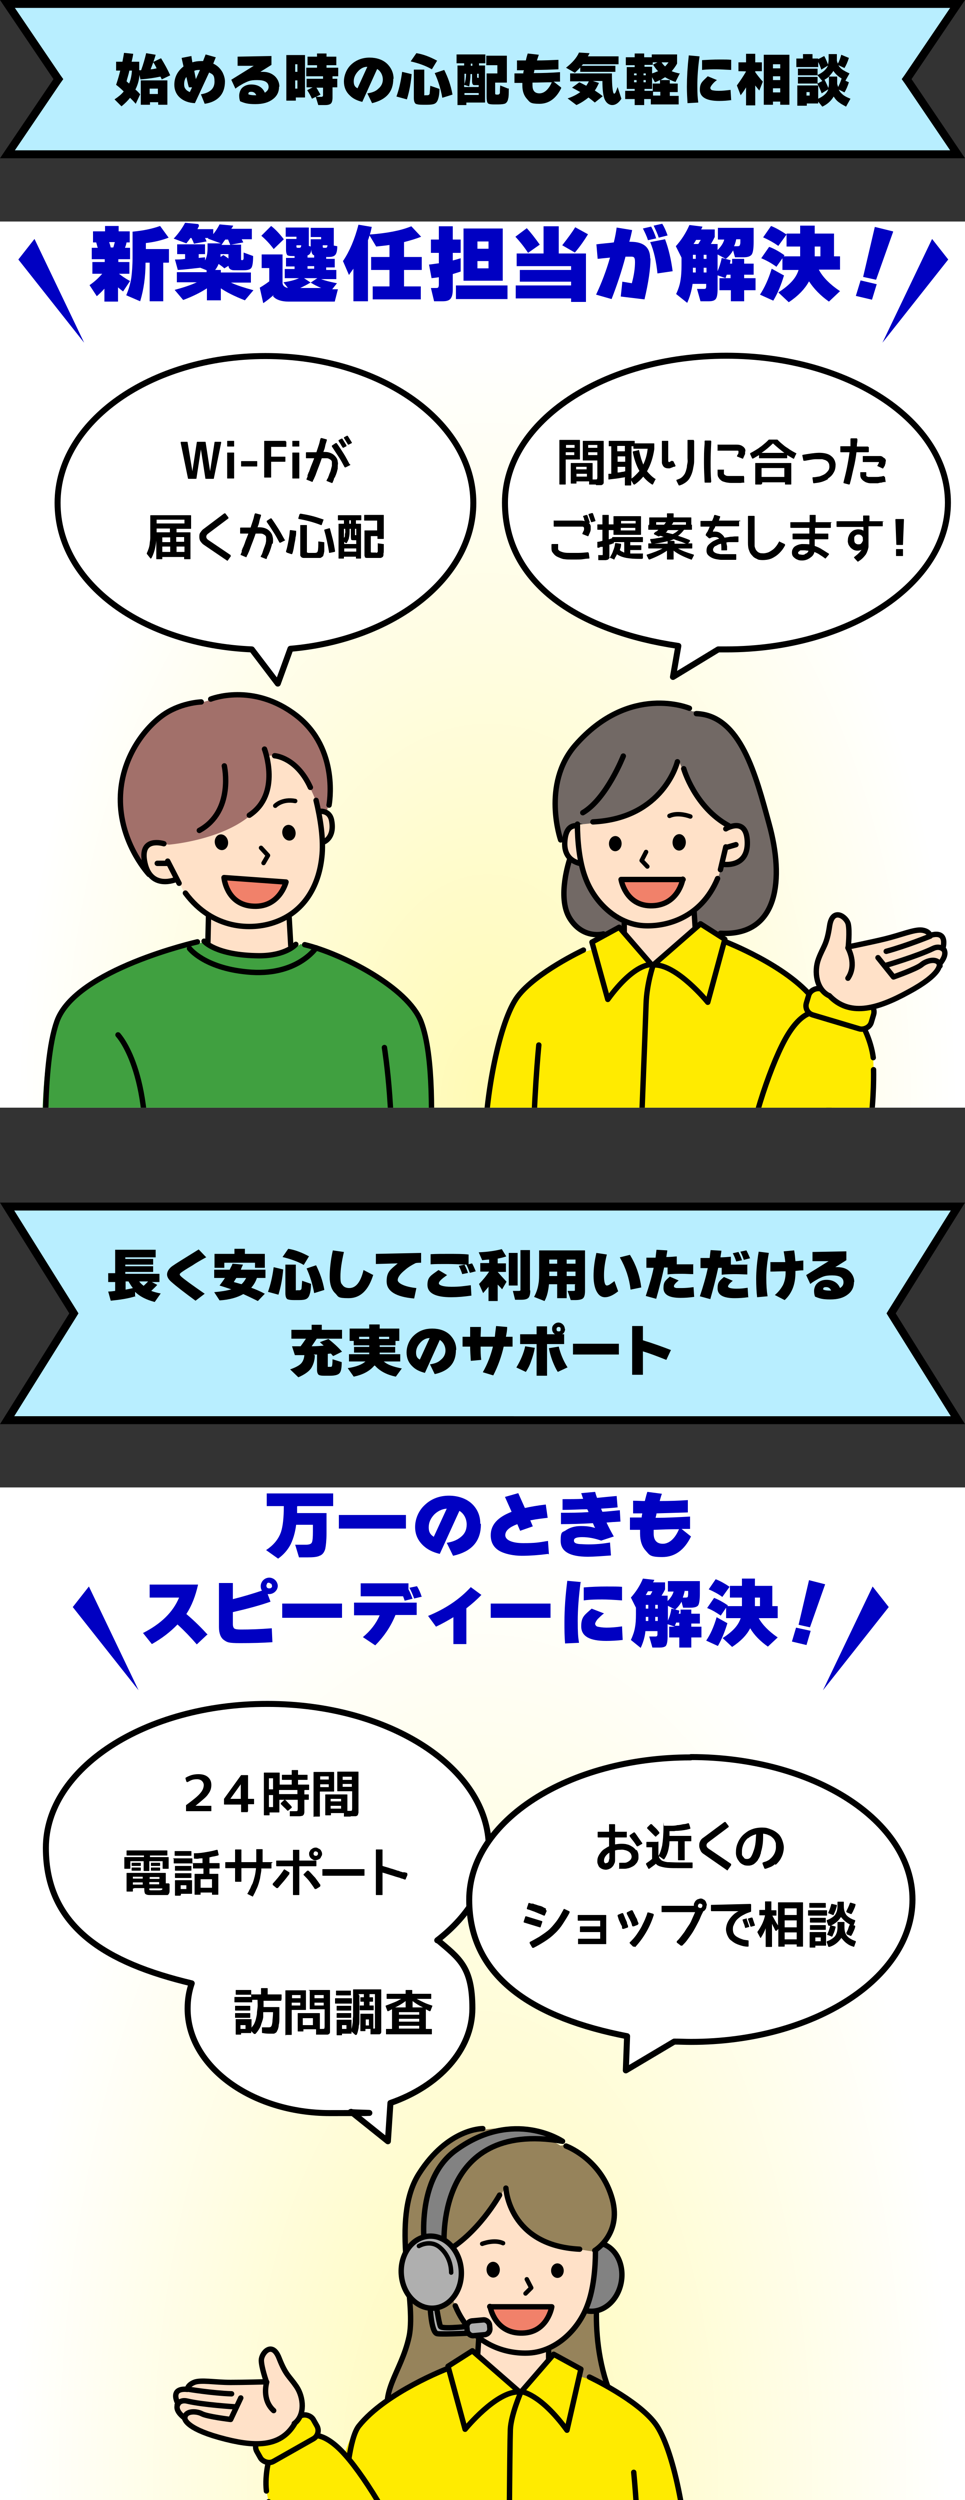
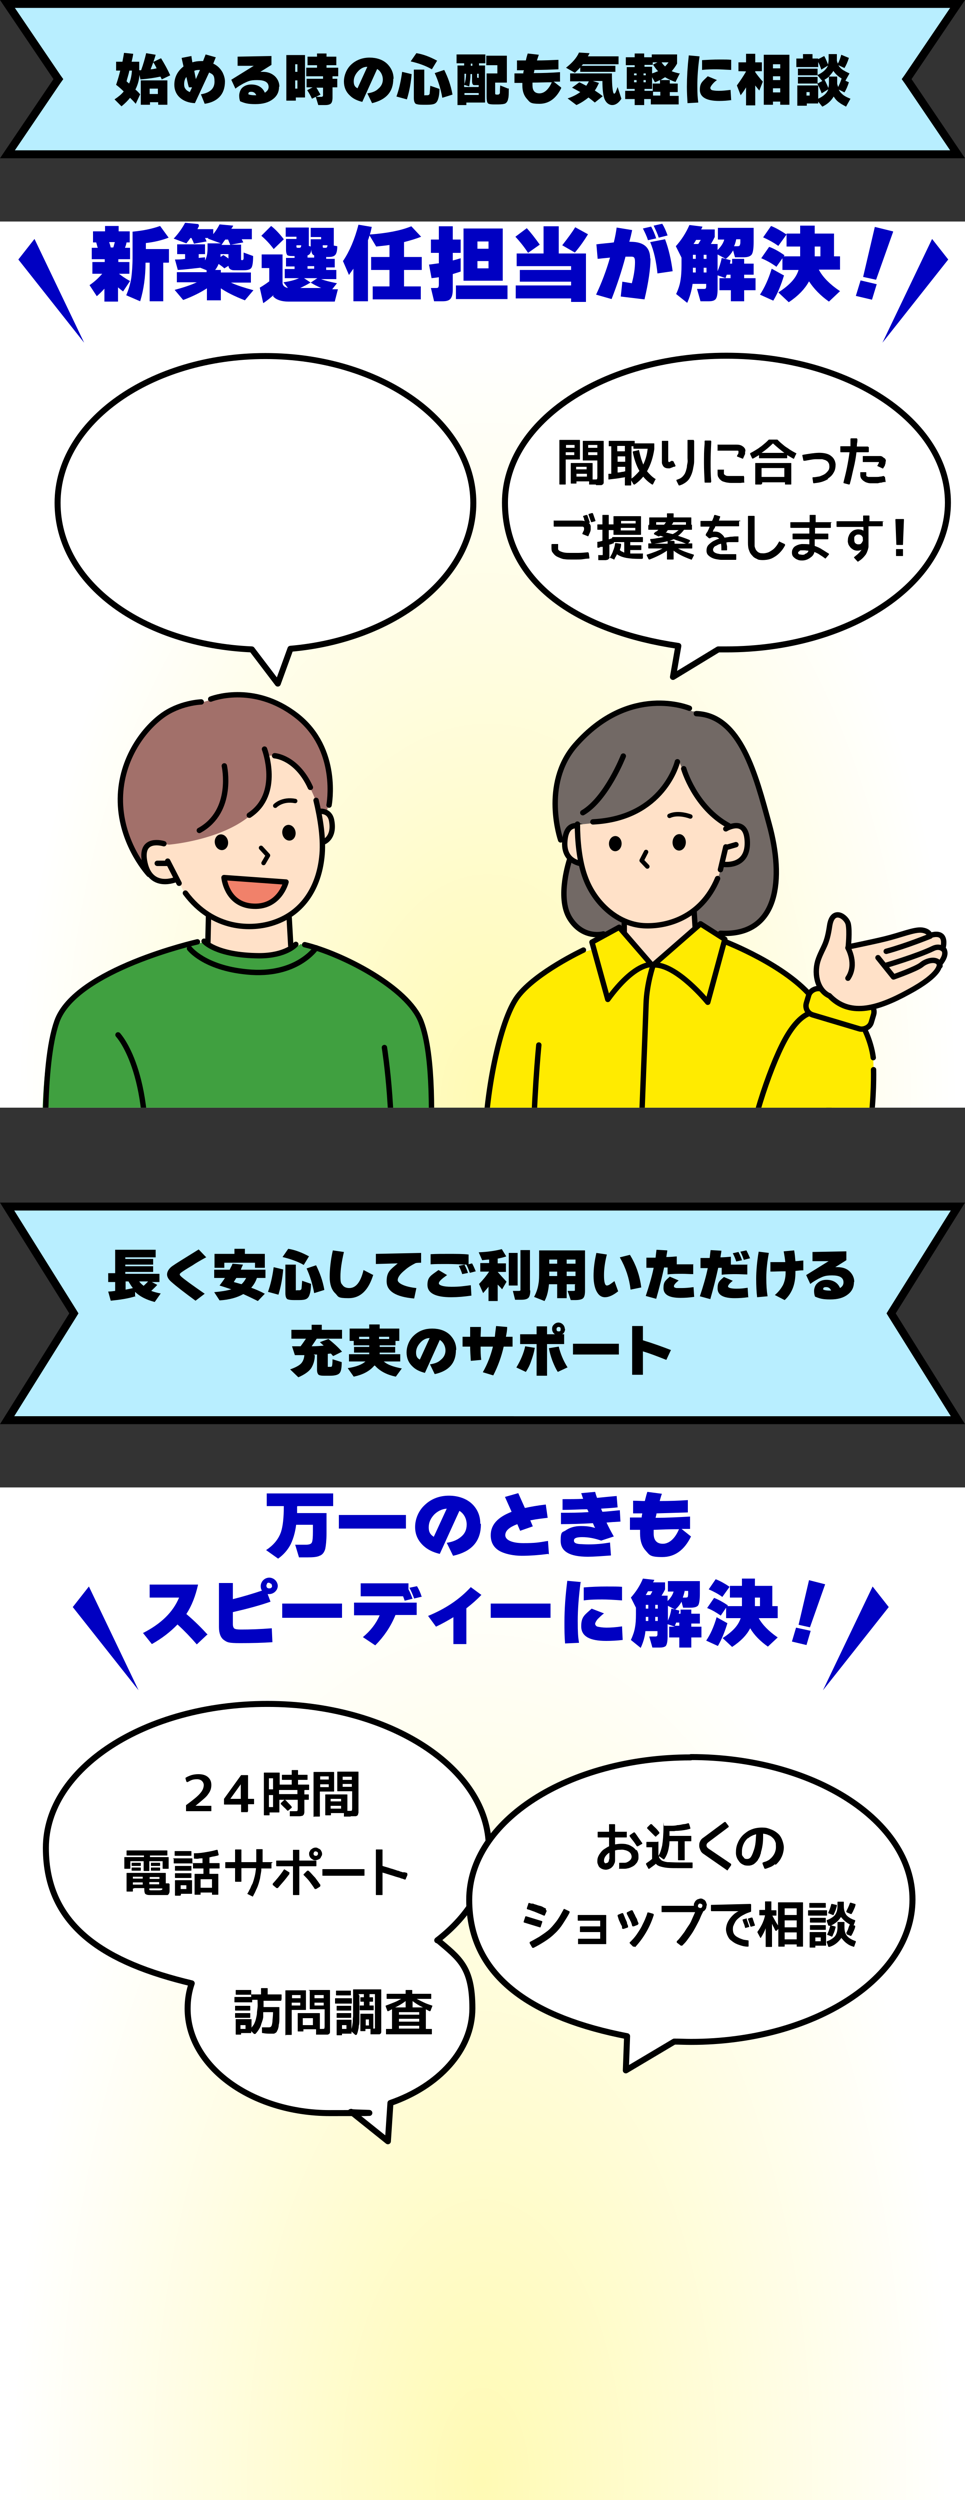
<svg xmlns="http://www.w3.org/2000/svg" id="_レイヤー_2" version="1.1" viewBox="0 0 305 790">
  <rect x="0" y="0" width="305" height="790" fill="#333333" stroke="none" />
  <defs>
    <style>
      .st0, .st1, .st2, .st3 {
        fill: none;
      }

      .st4 {
        stroke-width: 1.7px;
      }

      .st4, .st5, .st6 {
        fill: #afafaf;
      }

      .st4, .st5, .st6, .st7, .st8, .st9, .st10, .st11, .st1, .st12, .st13, .st2, .st14, .st3, .st15 {
        stroke: #000;
        stroke-linecap: round;
        stroke-linejoin: round;
      }

      .st5 {
        stroke-width: 1.7px;
      }

      .st6, .st7, .st10, .st12, .st13, .st2, .st14, .st15 {
        stroke-width: 1.7px;
      }

      .st7, .st8, .st9, .st16 {
        fill: #ffeb00;
      }

      .st8 {
        stroke-width: 1.7px;
      }

      .st9 {
        stroke-width: 1.7px;
      }

      .st17 {
        fill: #0000c2;
      }

      .st10, .st11 {
        fill: #828282;
      }

      .st11 {
        stroke-width: 1.7px;
      }

      .st18 {
        fill: url(#_名称未設定グラデーション_2);
      }

      .st19 {
        fill: #b8eeff;
      }

      .st1 {
        stroke-width: 1.9px;
      }

      .st20 {
        clip-path: url(#clippath-1);
      }

      .st21, .st12 {
        fill: #96835b;
      }

      .st22 {
        fill: #726965;
      }

      .st23 {
        fill: #fff;
      }

      .st13 {
        fill: #f1816a;
      }

      .st24 {
        fill: #a2706a;
      }

      .st14, .st25 {
        fill: #ffe1c8;
      }

      .st3 {
        stroke-width: 1.4px;
      }

      .st15, .st26 {
        fill: #40a040;
      }

      .st27 {
        fill: url(#_名称未設定グラデーション);
      }

      .st28 {
        clip-path: url(#clippath);
      }
    </style>
    <radialGradient id="_名称未設定グラデーション" data-name="名称未設定グラデーション" cx="154.1" cy="261.4" fx="154.1" fy="261.4" r="148.6" gradientTransform="translate(0 765.8) scale(1 -1.6)" gradientUnits="userSpaceOnUse">
      <stop offset="0" stop-color="#fffab4" />
      <stop offset="1" stop-color="#fff" />
    </radialGradient>
    <clipPath id="clippath">
      <rect class="st0" y="169.8" width="305" height="180.2" />
    </clipPath>
    <radialGradient id="_名称未設定グラデーション_2" data-name="名称未設定グラデーション 2" cx="152.5" cy="-238.2" fx="152.5" fy="-238.2" r="148.8" gradientTransform="translate(0 307.8) scale(1 -2)" gradientUnits="userSpaceOnUse">
      <stop offset="0" stop-color="#fffab4" />
      <stop offset="1" stop-color="#fff" />
    </radialGradient>
    <clipPath id="clippath-1">
-       <rect class="st0" y="609.8" width="305" height="180.2" />
-     </clipPath>
+       </clipPath>
  </defs>
  <g id="_レイヤー_1-2">
    <path class="st19" d="M2.4,48.7l16.1-23.8L2.4,1.2h300.3l-16.1,23.8,16.1,23.8H2.4Z" />
    <path d="M300.3,2.5l-14.3,21.1-1,1.4,1,1.4,14.3,21.1H4.7l14.3-21.1,1-1.4-1-1.4L4.7,2.5h295.6M305,0H0l16.9,25L0,50h305l-16.9-25L305,0Z" />
    <path d="M44.1,22.9c0,1.8-.4,3.6-1.3,5.4.5.4,1,.9,1.5,1.5l-1.4,3c-.6-.7-1.2-1.3-1.8-1.9-.7.9-1.6,1.8-2.7,2.7l-2.2-2.2c1.2-.8,2.2-1.6,2.9-2.5-.8-.8-1.6-1.5-2.4-2.1.6-1.8,1-3.2,1.3-4.5h-1.3v-2.8h2c.1-.6.3-1.5.5-2.8l2.9.3c-.1.8-.3,1.7-.5,2.5h2.4v2.7c.1,0,.3,0,.6,0,.7-1.9,1.2-3.7,1.6-5.4l3,.5c-.3,1.1-.8,2.6-1.6,4.6.7,0,1.3-.2,1.9-.3-.3-.7-.7-1.4-1.1-2l2.5-1.2c1.1,1.8,2.1,3.6,2.9,5.4l-2.7,1.3c0-.2-.2-.5-.4-.9-1.8.4-3.9.7-6.3.9l-.5-2.2h0ZM40.8,26.4c.5-1.1.8-2.5.9-4.1h-.8c-.3,1.4-.7,2.5-.9,3.4l.8.7h0ZM52.9,33.1h-2.9v-.8h-2.6v.8h-2.9v-7.7h8.4v7.7ZM49.9,29.7v-1.7h-2.6v1.7h2.6ZM71.1,25.7c0,2.1-.6,3.8-1.8,5-1.1,1.1-2.6,1.8-4.6,2.1l-1.2-3c2.9-.5,4.3-1.8,4.3-4s-.6-2.3-1.7-2.9c-.2.4-1.7,3.7-4.5,9.7-2-.1-3.6-.7-4.8-1.8-1.1-1-1.7-2.4-1.7-4,0-2.4,1-4.3,2.9-5.8l-.6-2.7,3.1-.6c0,.2.1.9.3,2,.9-.3,1.8-.4,2.8-.4h.6c0-.1.3-.8.8-2.1l3.2.9-.8,2c1.3.6,2.2,1.5,2.9,2.7.5,1,.8,2,.8,3h0ZM60.7,27.6h-1c-.3-.9-.5-2.1-.8-3.3-.5.7-.7,1.4-.7,2.3s.2,1.2.5,1.6.8.7,1.3.9l.7-1.5h0ZM63.2,22.1c-.6,0-1.2,0-1.8.3l.5,2.6,1.3-2.9h0ZM88.2,27.4c0,1.6-.6,2.9-1.9,3.9-1.4,1.1-3.2,1.6-5.6,1.6s-3.4-.3-4.8-.9c-.2-.5-.3-1.1-.3-1.8s.3-1.8.9-2.4c.7-.7,1.7-1.1,2.9-1.1,2.1,0,3.6.9,4.3,2.6.8-.5,1.2-1.1,1.2-1.8,0-1.5-1.2-2.2-3.6-2.2s-2.9.4-4.4,1.1c-.7.4-1.6.9-2.5,1.6l-1.3-2.8,7.1-4.4h-5.1c0,.1,0-2.9,0-2.9l10.7-.2v2.8c0,0-3.5,2.2-3.5,2.2.3,0,.5,0,.8,0,1.6,0,2.8.5,3.8,1.4.9.9,1.4,2,1.4,3.3h0ZM81,30.1c-.3-.7-.8-1.1-1.6-1.1s-.9.3-.9.8c.5.2,1.1.3,2,.3s.4,0,.6,0ZM96.4,30.8h-2.9v1h-3v-14.4h5.9v13.4h0ZM94,22.7v-2.4h-.7v2.4h.7ZM94,28v-2.6h-.7v2.6h.7ZM99.8,30.6l-1.2.6c-.4-.9-.9-1.8-1.5-2.7l1.7-.9h-1.9v-2.7h5.2v-.8h-5.3v-2.7h3.4v-.8h-3v-2.7h3v-1h3v1h3.1v2.7h-3.1v.8h3.7v2.7h-1.8v.8h1.5v2.7h-1.5v3.2c0,1-.2,1.6-.5,1.9-.3.3-.9.5-1.8.5h-2.2l-.8-2.6h0ZM101.3,29.9l-1.4.7h1.7c.3,0,.5-.2.5-.5v-2.4h-2.1c.4.6.8,1.4,1.3,2.2h0ZM124.3,24.9c0,4.1-2.2,6.6-6.7,7.7l-1.5-3.1c1.4-.2,2.6-.6,3.4-1.4,1-.8,1.5-1.8,1.5-3s-.6-2.6-1.8-3.3l-4.7,10.4c-1.6-.4-2.9-1-3.9-2-1.3-1.2-1.9-2.7-1.9-4.5s.8-3.9,2.3-5.3,3.5-2.2,5.8-2.2,4.4.7,5.8,2.2c1.2,1.3,1.8,2.8,1.8,4.5ZM116.1,21.1c-1.2,0-2.2.6-3,1.5s-1.3,1.9-1.3,3.1.4,1.8,1.2,2.2l3.1-6.8h0ZM130.1,23.4c-.2,2.7-.7,5.4-1.5,8l-3.3-.9c.8-2.2,1.4-4.8,1.8-7.8l2.9.7h0ZM138.2,19.1l-1.7,2.8c-1.9-1.1-4.1-1.9-6.7-2.5l1.8-2.6c2,.3,4.2,1.1,6.6,2.4h0ZM138.9,28c0,1.6-.2,2.6-.4,3.2-.2.7-.5,1.2-1,1.5s-1.4.4-2.5.4h-1.4c-1.1,0-1.8-.1-2.2-.3-.4-.3-.6-.9-.6-1.9v-8.9h3.3v7.7c0,.2,0,.3,0,.4s.2,0,.4,0h.6c.4,0,.6-.2.7-.5,0-.2.1-1,.2-2.5l2.9,1h0ZM143,29.9l-3.2,1c-.5-2.8-1.3-5.4-2.4-7.8l3-1c1.2,2.4,2.1,4.9,2.6,7.7ZM153.5,20h-2.1v.7h1.9v11.7h-5.9v.8h-2.8v-12.5h2.1v-.7h-2.4v-2.8h9.1v2.8ZM151.3,27.4v-.5h-1c-.5,0-.8,0-.9-.3-.1-.1-.2-.5-.2-1v-2.2h-.5c0,1.4-.2,2.7-.4,3.9l-1.6-.5v.7h4.5,0ZM147.3,23.3h-.5v3.3c.3-1,.5-2,.5-3.3ZM151.3,30v-.6h-4.5v.6h4.5ZM149.3,20.8v-.7h-.5v.7h.5ZM151.3,24.7v-1.4h-.5v1c0,.2,0,.3.3.3,0,0,.2,0,.2,0ZM160.8,27.9c0,1.7,0,2.8-.2,3.3-.1.7-.4,1.2-.9,1.5-.4.2-1.3.3-2.4.3h-1.1c-1.1,0-1.8-.1-2-.4-.3-.3-.4-1-.4-2.1v-7.3h3.4v-2.6h-3.5v-3h6.5v8.5h-3.7v3.2c0,.3,0,.5.1.5,0,0,.2.1.4.1h.3c.4,0,.6-.2.7-.5,0-.2,0-1.1.1-2.4l2.5,1h0ZM177.4,27.8c-1.6,3.3-3.9,5-6.9,5s-3-.5-4-1.6c-.9-1-1.4-2.4-1.4-4.1s0-.6,0-.9h-2.5s0-3,0-3c.8,0,1.7,0,2.8,0,0-.2,0-.6.2-1h-2.2v-3.1c1.1,0,2,0,2.8,0,.1-.5.3-1.3.6-2.2l3.5.4c-.2.6-.4,1.2-.6,1.8,2.4,0,4.6-.1,6.8-.2v3c-2.4.1-4.9.2-7.6.2,0,.3-.1.7-.2,1,2.8,0,5.6-.1,8.3-.3v3c0,0-2,0-2,0l2.3,1.8h0ZM174.4,26c-2.1,0-4.1.1-6.1.1,0,.3,0,.6,0,.9,0,1.6.7,2.5,2.2,2.5s2.9-1.2,3.9-3.5h0ZM186.3,16.9c-.2.3-.3.6-.5.9h9.7v2.5h-11.3c0,.1-.2.3-.4.5h10.7v1.9h-11.1v-1.4c-.6.7-1.2,1.2-1.7,1.7l-2.8-1.6c1.9-1.5,3.3-3,4.1-4.8l3.3.2h0ZM189.3,26.2c-.4.9-.8,1.7-1.3,2.4.9.6,1.8,1.2,2.5,1.8l-2.5,2c-.6-.5-1.2-1-2-1.6-1.1.9-2.3,1.7-3.8,2.4l-2.8-2.1c1.5-.5,2.9-1.2,4-2-.9-.5-1.8-1-2.6-1.4l2.3-1.7c.7.3,1.4.7,2.2,1.1.3-.5.6-.9.8-1.4h-5.9v-2.5h13.2c0,4.3.3,6.4.7,6.4s.6-.7,1.1-2.1l1.2,3.7c-.9,1.4-1.9,2-2.9,2s-2-.7-2.5-2.1c-.4-1.2-.6-3-.6-5.5h-3l1.9.6h0ZM214.9,23.1l-1.4,2.8c-1.2-.4-2.3-.9-3.3-1.5-.5.3-1,.6-1.4.9h2.9v1.1h2.5v2.7h-2.5v1.2h2.8v2.7h-8.8v-1.7h-2.1v1.9h-3v-1.9h-3v-2.6h3v-.6h-2.5v-6.9h2.5v-.6h-2.8v-2.5h2.8v-1.2h3v1.2h2.4v-.9h8v2.9c-.5.9-1.1,1.7-1.7,2.4.7.3,1.5.5,2.4.7h0ZM201.2,23.8v-.6h-.8v.6h.8ZM201.2,26v-.7h-.8v.7h.8ZM204.1,23.8v-.6h-.7v.6h.7ZM204.1,26v-.7h-.7v.7h.7ZM208,22.5c-.6-.6-1.1-1.3-1.6-2.1l1.4-.7h-1.5v.8h-2.6v.6h2.4v2.1c.7-.2,1.3-.5,1.9-.7h0ZM206.1,24.2v3.9h-2.4v.6h2.6v-2.3h2.3v-1.1c-.5.2-1,.5-1.6.7l-1-1.8h0ZM206.4,29v1.2h2.3v-1.2h-2.3ZM209.1,19.7c.3.5.7.9,1.1,1.3.4-.4.8-.9,1.1-1.3h-2.2,0ZM221.1,17.8c-.5,3.5-.7,6.6-.7,9.3s.1,3.8.3,5.3l-3.4.2c-.1-1.7-.2-3.4-.2-5.2,0-3,.2-6.4.6-9.9l3.3.3h0ZM231.3,31.6c-1.3.2-2.7.3-4,.3-4,0-6.1-1.2-6.1-3.5s.9-2.7,2.5-4.3l2.9,1.2c-.6.4-1.1.9-1.5,1.4-.4.5-.6.9-.6,1.1s.2.6.6.7c.4.1,1.1.2,2.1.2s2.2-.1,3.7-.3l.2,3.2h0ZM231.1,18.9v3.2c-2-.1-3.6-.2-4.7-.2s-3,0-4.5.2v-3.1c1.8-.1,3.6-.2,5.5-.2s2.6,0,3.7.1h0ZM235.8,27.6c-.5.9-1.1,1.7-1.7,2.5l-1.2-3.1c1.1-1.5,2.1-3,2.9-4.4h0c0-.1-2.4-.1-2.4-.1v-2.8h2.4v-2.7h2.9v2.7h2.1v2.8h-2.1v.3c.7,1,1.5,2,2.4,3l-1.1,2.8c-.4-.4-.8-1-1.3-1.6v6.3h-2.9v-5.6h0ZM249.5,33.1h-2.9v-1h-2.3v1h-2.9v-15.8h8.1v15.8h0ZM246.6,21.6v-1.3h-2.3v1.3h2.3ZM246.6,25.3v-1.2h-2.3v1.2s2.3,0,2.3,0ZM246.6,29.2v-1.3h-2.3v1.3s2.3,0,2.3,0ZM258.6,32.7h-3.6v.7h-3v-6.4h6.6v4.2c1.7-.8,2.8-1.8,3.2-3l-2.1,1.3c-.5-1.4-1-2.4-1.4-3.1h-6.1v-2.1h6.2v2.1l1.5-.8-1.5-1.8h-6.2v-2.1h6.2v2c1.7-.8,2.8-1.8,3.3-3l-2.1,1.3c-.4-1.1-.7-1.9-1-2.4v1.6h-6.9v-2.7h2.1v-1.4h3v1.4h1.8v.2l1.9-1c.4.7.8,1.6,1.2,2.7.1-.5.2-1,.2-1.7v-1.6h2.6v1.4c0,.2,0,.4,0,.6,0,.3.2.6.3,1,.5-.8.8-1.8,1.1-2.8l2.4,1c-.4,1.3-.9,2.4-1.4,3.2l-1.9-.9c.3.6.8,1.1,1.4,1.5.5.3,1.2.7,2.1,1.1l-1.3,2.3,1.1.5c-.4,1.3-.9,2.4-1.4,3.2l-1.8-.9c.3.7.8,1.2,1.4,1.7.5.4,1.3.8,2.3,1.2l-1.4,2.5c-1.1-.6-1.8-1-2-1.2-.8-.5-1.4-1.2-1.9-2-.9,1.5-2.1,2.5-3.6,3.2l-1.3-1.6v.8h0ZM255.9,30.2v-1.1h-1v1.1h1ZM261.8,27.8c.1-.4.2-.9.2-1.4v-2.2c-.4.4-.9.7-1.4,1,.4.7.8,1.6,1.2,2.6ZM264.6,26.3v.2c.1.4.2.7.3,1,.4-.8.8-1.7,1.1-2.7-1.2-.7-2-1.5-2.6-2.4-.4.7-.9,1.2-1.4,1.8h2.6v2.1h0Z" />
    <path class="st19" d="M2.3,448.7l21.2-33.8-21.2-33.8h300.5l-21.2,33.8,21.2,33.8H2.3Z" />
    <path d="M300.5,382.5l-19.5,31.2-.8,1.3.8,1.3,19.5,31.2H4.5l19.5-31.2.8-1.3-.8-1.3-19.5-31.2h296M305,380H0l21.9,35L0,450h305l-21.9-35,21.9-35Z" />
    <path d="M42.8,409.6c-2.2.7-4.8,1.1-7.8,1.4l-.8-2.9c.7,0,1.5-.1,2.2-.2v-2.8h-2.2v-2.8h2.2v-7.4h12.8v2.4h-9.6v.5h8.8v1.8h-8.8v.5h8.8v1.8h-8.8v.6h10.8v2.6h-2.4l1.7.9c-.5.6-1.2,1.2-1.9,1.9.8.3,1.8.6,3,.8l-1.9,2.7c-2.7-.7-4.8-1.8-6.2-3.2v1.7h0ZM39.7,407.5c.9-.2,1.7-.3,2.3-.5-.5-.6-.9-1.3-1.4-2.1h-.9v2.6ZM44,404.9c.4.6.9,1,1.4,1.4.5-.5,1-.9,1.4-1.4h-2.8ZM65.3,397.2c-2.2,1.2-3.7,2.1-4.4,2.6-1.7,1-2.8,1.7-3.5,2.2-.4.3-.6.5-.6.7s.2.4.5.7c1,.9,3.5,2.7,7.4,5.4l-2.9,2.2c-3.4-2.5-5.9-4.4-7.7-6-.8-.7-1.3-1.5-1.3-2.3s.5-1.8,1.6-2.6c1.1-.8,3.9-2.5,8.4-5.3l2.4,2.5h0ZM81.2,403.8c-.4,1.2-1,2.2-1.8,3.1,1.4.5,2.8,1.1,4.3,1.9l-2.2,2.3c-1.6-.8-3.1-1.5-4.6-2.2-1.9,1.1-4.4,1.8-7.5,2l-1.7-2.6c2.3-.2,4.1-.5,5.4-.9-1.2-.4-2.4-.8-3.7-1.2.6-.8,1.2-1.6,1.7-2.4h-3.4v-2.6h4.9c.3-.7.7-1.3.9-1.9l3.3.3c-.3.6-.5,1.1-.7,1.6h7.8v2.6h-2.7,0ZM83.7,400.6h-3.1v-1.6h-9.7v1.6h-3.1v-4.4h6.3v-1.6h3.3v1.6h6.3v4.4h0ZM76.3,405.8c.6-.5,1.1-1.2,1.5-2h-3.1c-.3.5-.6.9-.8,1.3.8.2,1.7.5,2.5.7ZM89.5,401.1c-.2,2.7-.7,5.4-1.5,8l-3.3-.9c.8-2.2,1.4-4.8,1.8-7.8l2.9.7h0ZM97.7,396.9l-1.7,2.8c-1.9-1.1-4.2-1.9-6.7-2.5l1.8-2.6c2,.3,4.2,1.1,6.6,2.4h0ZM98.3,405.7c0,1.6-.2,2.6-.4,3.2-.2.7-.5,1.2-1,1.5s-1.3.4-2.5.4h-1.4c-1.1,0-1.8-.1-2.2-.3-.4-.3-.6-.9-.6-1.9v-9h3.3v7.7c0,.2,0,.3,0,.4s.2,0,.4,0h.7c.4,0,.6-.2.7-.5,0-.2.1-1,.2-2.5l2.9,1ZM102.5,407.6l-3.2,1c-.5-2.8-1.3-5.4-2.4-7.8l3-1c1.2,2.4,2.1,4.9,2.6,7.7ZM118,402.7c-1.5,5-4.1,7.5-7.8,7.5s-3.2-.5-4.2-1.5c-1.2-1.1-1.8-2.9-1.8-5.2s.3-5.4,1-8.4l3.5.5c-.7,3-1.1,5.6-1.1,7.7s.2,2.2.7,2.8c.4.6,1.2.9,2.1.9,2.1,0,3.6-1.9,4.5-5.7l3.1,1.6h0ZM133.1,399c-.5,0-1.1,0-1.7.1-1.2.6-2.4,1.3-3.4,2.2-1.5,1.2-2.3,2.3-2.3,3.2s2,2.1,5.9,2.5l-.7,3.3c-5.8-.5-8.7-2.3-8.7-5.4s1.2-3.7,3.5-5.7l-6.9.2v-3.2c0,0,14.3-.3,14.3-.3v3.1c0,0,0,0,0,0ZM148.9,409.4c-2.1.3-4.2.5-6.3.5-5,0-7.5-1.3-7.5-3.9s1.2-3,3.5-4.7l2.7,1.6c-1.7,1.2-2.6,2-2.6,2.6s1.3,1.1,4,1.1,3.7-.2,6.1-.5l.2,3.3h0ZM150.4,401.7l-1.9.5c-.3-.8-.6-1.7-1.1-2.6-2.1-.1-4.2-.2-6.3-.2s-3.3,0-5,.1v-3.2c1.8-.1,3.6-.1,5.4-.1,2.7,0,4.9,0,6.6.2v3.1c-.1,0,1.1-.3,1.1-.3.4.7.8,1.6,1.2,2.6h0ZM148,402.2l-1.9.4c-.3-.9-.6-1.7-1.1-2.6l1.8-.4c.4.8.8,1.6,1.1,2.6h0ZM154.6,406.3c-.5.7-1.2,1.5-1.9,2.3l-1.3-2.9c1.4-1.4,2.4-2.7,3.2-3.9h-2.8v-2.7h2.8v-1.1c-.6,0-1.3.1-2.2.2l-1.1-2.5c2.9-.1,5.4-.5,7.3-1l1.4,2.3c-.8.3-1.7.5-2.7.7v1.5h2.6v2.7h-2.6c.6.7,1.5,1.7,2.8,3.1l-1.4,2.4c-.4-.5-.9-1-1.4-1.5v5.2h-2.9v-4.6h0ZM163.6,406.2h-2.8v-10.3h2.8v10.3ZM167.6,407.7c0,1.2-.2,2-.6,2.4s-1.1.6-2.3.6h-1.9l-.7-2.8h1.8c.3,0,.5,0,.6-.2,0,0,0-.3,0-.5v-12.2h3v12.8h0ZM181.9,405.8h-2.8v4.4h-3v-4.4h-2.6c-.2,2.1-.6,3.9-1.4,5.3l-3.3-1.3c.7-1.3,1.2-2.7,1.4-4.2.2-1,.2-2.4.2-4.1v-6.4h14.5v12.7c0,1.3-.2,2.1-.7,2.5-.4.3-1.2.5-2.4.5h-1.4l-1-2.9h1.7c.4,0,.6,0,.6-.2,0-.1,0-.3,0-.5v-1.3h0ZM176.1,398h-2.5v1.3h2.5v-1.3ZM173.6,403.2h2.5v-1.4h-2.5v1.4ZM181.9,399.3v-1.3h-2.8v1.3h2.8ZM179.1,403.2h2.8v-1.4h-2.8v1.4ZM195.4,408c-1.6,1.3-3,1.9-4.2,1.9-.9,0-1.7-.4-2.3-1.3-.8-1.1-1.3-3-1.3-5.4s.3-4.7.9-7.3l3.3.5c-.6,2.4-.9,4.5-.9,6.6s.3,3.2.9,3.2,1.2-.5,2.4-1.4l1.2,3.3h0ZM202.7,406.8l-3.4.7c-.4-3.5-1.5-6.9-3.4-10.2l3.2-.8c1.9,3.1,3.1,6.5,3.6,10.4h0ZM219.1,399.4v3.2c-1.1,0-2.2-.1-3.5-.1s-3.2,0-4.6.2v-2.2c-.2,0-.6,0-1.1,0-.7,3.2-1.5,6.4-2.5,9.9l-3.3-.9c1-3,1.9-6,2.5-8.9h-2.3v-3.2c1,0,1.9,0,2.9,0,.1-.9.2-1.8.3-2.5l3.4.2c0,.5-.2,1.2-.3,2.1,1,0,2.1-.1,3.3-.2v2.5c2.1,0,3.8,0,5.3,0h0ZM219.3,409.8c-1.4.2-2.8.3-4.2.3-3.6,0-5.4-1-5.4-3.1s.7-2.4,2-3.6l2.8,1.2c-1,.8-1.5,1.4-1.5,1.8s.3.5.8.6c.4,0,.9,0,1.8,0s2.3-.1,3.6-.3l.2,3.1h0ZM236.2,399.5v3.2c-1.1,0-2.2-.1-3.5-.1s-3.2,0-4.6.2v-2.2c-.2,0-.6,0-1.1,0-.7,3.2-1.5,6.4-2.5,9.9l-3.3-.9c1-3,1.9-6,2.5-8.9-1.6,0-2.4,0-2.3,0v-3.2c1,0,1.9,0,2.9,0,.1-.9.2-1.8.3-2.5l3.4.2c0,.5-.2,1.2-.3,2.1,1,0,2.1-.1,3.3-.2v2.5c1.9,0,3.7,0,5.3,0h0ZM236.4,409.9c-1.4.2-2.8.3-4.2.3-3.6,0-5.4-1-5.4-3.1s.7-2.4,2-3.6l2.8,1.2c-1,.8-1.5,1.4-1.5,1.8s.9.7,2.6.7,2.2-.1,3.6-.3l.2,3.1h0ZM234.6,398.2l-1.9.4c-.3-.9-.6-1.7-1.1-2.6l1.8-.4c.4.8.8,1.6,1.1,2.6h0ZM237,397.6l-1.9.5c-.3-.8-.6-1.7-1.1-2.6l1.9-.4c.4.7.8,1.6,1.2,2.6h0ZM243,395.9c-.5,2.7-.8,5.3-.8,7.8s.1,4,.4,5.9l-3.3.3c-.2-1.6-.3-3.6-.3-5.9s.3-5.8.8-8.5l3.2.4h0ZM253.8,401.4c-.8,0-1.6.1-2.4.2,0,0,0,.2,0,.3v.3c0,3.6-1.1,6.5-3.4,8.6l-3.1-1.6c1.2-1,2-2.1,2.6-3.2.5-1.1.8-2.4.8-3.8v-.5c-1.8,0-3.4.1-4.8.1v-3c1.5,0,3.1,0,4.7,0-.1-1.1-.3-2.2-.5-3.4l3.3-.3c.2,1.1.3,2.2.4,3.4.9,0,1.7-.2,2.5-.2v3.1c0,0,0,0,0,0ZM269.9,405.1c0,1.6-.6,2.9-1.9,3.9-1.4,1.1-3.2,1.6-5.6,1.6s-3.4-.3-4.8-.9c-.2-.5-.3-1.1-.3-1.8s.3-1.8,1-2.4c.7-.7,1.7-1.1,2.9-1.1,2.1,0,3.6.9,4.3,2.6.8-.5,1.1-1.1,1.1-1.8,0-1.5-1.2-2.2-3.6-2.2s-2.9.4-4.4,1.1c-.7.4-1.6.9-2.5,1.6l-1.3-2.8,7.1-4.4h-5.1c0,.1,0-2.9,0-2.9l10.7-.2v2.8c0,0-3.5,2.2-3.5,2.2.3,0,.5,0,.8,0,1.6,0,2.9.5,3.8,1.4s1.4,2,1.4,3.3h0ZM262.7,407.8c-.3-.7-.8-1.1-1.6-1.1s-1,.3-.9.8c.5.2,1.1.3,2,.3s.5,0,.6,0h0ZM99.5,428.2c0,1.7-.5,3.1-1.2,4.2-.8,1.1-2.2,2-4,2.8l-2.6-2.5c1.7-.6,2.8-1.2,3.4-1.8s1-1.5,1.1-2.7c-1,0-2,0-3,0l-.9-2.8c.8,0,1.7,0,2.7,0,.7-.9,1.2-1.7,1.7-2.4h-4.6v-2.8h6.4v-1.6h3.2v1.6h6.4v2.8h-8c-.4.6-.9,1.4-1.6,2.4,1.4,0,2.7-.1,3.8-.2-.5-.5-.9-.8-1.2-1.1l2.7-1c1.4,1.1,2.9,2.4,4.3,4l-2.8,1.4c0,0-.3-.3-.7-.8,0,0-.4,0-1,.1v3.7c0,.2,0,.4,0,.4,0,0,.2,0,.4,0h.4c.2,0,.4,0,.5-.2.1-.2.2-.9.2-2.2l2.9.9c0,1.8-.2,3-.7,3.5-.4.5-1.4.8-2.9.8h-2.1c-.8,0-1.3-.1-1.6-.3-.3-.3-.5-.8-.5-1.5v-4.9c-.2,0-.6,0-1,0h0c0,.1,0,.1,0,.1ZM118.3,431.5c-1.4,1.7-3.6,2.9-6.5,3.5l-1.9-2.7c2.6-.4,4.5-1.1,5.6-2.1h-5.2v-2.3h6.4v-.5h-4.8v-1.8h4.8v-.5h-4.9v-1.4h-1.3v-3.9h6.2v-1.3h3.3v1.3h6.2v3.9h-1.2v1.4h-5v.5h4.9v1.8h-4.9v.5h6.5v2.3h-5.2c1.1,1,3,1.7,5.7,2.2l-1.9,2.6c-2.9-.6-5.1-1.8-6.6-3.5h0ZM116.7,422.4h-3.2v.7h3.2v-.7ZM123,423.1v-.7h-3.2v.7h3.2ZM144.1,426.6c0,4.1-2.2,6.6-6.7,7.6l-1.5-3.1c1.4-.2,2.6-.6,3.4-1.4,1-.8,1.5-1.8,1.5-3s-.6-2.6-1.8-3.3l-4.7,10.4c-1.6-.4-2.9-1-3.9-2-1.3-1.2-1.9-2.7-1.9-4.5s.8-3.9,2.3-5.3c1.6-1.5,3.5-2.2,5.8-2.2s4.4.7,5.8,2.2c1.2,1.3,1.8,2.8,1.8,4.5h0ZM135.8,422.8c-1.2,0-2.2.6-3,1.5s-1.3,1.9-1.3,3.1.4,1.8,1.2,2.2l3.1-6.8h0ZM161.9,425.5h-2.7c-.7,3.1-1.8,6.2-3.3,9.1l-3.3-1c1.5-2.6,2.5-5.3,3.2-8.1h-3.9c0,1.3,0,2.7.2,4.2l-3.3.3c-.1-1.7-.2-3.2-.2-4.5h-2.4v-3.1h2.4c0-.8,0-1.8,0-3.1h3.4c0,1.4-.1,2.4-.1,3.1h4.5c.1-.9.2-2,.4-3.4l3.5.3c0,1-.2,2.1-.4,3.1h2.1v3.1h0ZM169,426c-.2,1.3-.6,2.6-1.1,4-.5,1.5-1.1,2.6-1.7,3.5l-3-1.4c1.4-2.3,2.3-4.5,2.8-6.7l3.1.5h0ZM178.6,419.9c0,.7-.3,1.3-.9,1.7h.6v3.1h-5.4v10h-3.3v-10h-5.2v-3.1h5.2v-2.5h3.3v2.5h2.5c-.6-.4-.9-1-.9-1.7s.2-1,.6-1.4c.4-.4.9-.6,1.4-.6s1,.2,1.4.6c.4.4.6.9.6,1.4h0ZM179.3,432.1l-3,1.4c-.6-.9-1.1-2-1.7-3.5-.5-1.4-.9-2.7-1.1-4l3.1-.5c.5,2.1,1.4,4.4,2.8,6.6h0ZM177.2,419.9c0-.4-.2-.6-.6-.6s-.3,0-.5.2-.2.3-.2.5c0,.5.2.7.7.7s.6-.2.6-.7ZM195.6,428h-14.5v-3.4h14.5v3.4ZM212,426.7l-1.4,3c-3-1.2-5.4-2.1-7.4-2.7v7.4h-3.4v-15.4h3.4v4.5c3.3,1,6.3,2.1,8.9,3.1h0Z" />
    <path class="st27" d="M0,70h305v280H0V70Z" />
    <g class="st28">
      <g>
        <path class="st24" d="M64.4,221.8s18-6.4,30.9,5.8,7.9,29.3,7.9,29.3l-54.6,20.1s-14.5-12.9-10.2-29.2c7.4-27.8,26-26,26-26h0Z" />
        <path class="st25" d="M84.5,238.9c9.8-2.1,15.4,14.4,15.4,14.4,0,0,4.1,8.1,1.9,18.2-2.2,10.1-5,15.6-9.9,17.8l-.2,12.6s-1,3-8.8,4.5c-6.6,1.2-17.1-3.5-17.1-3.5l.2-13.2s-6.5-3.6-9.6-11.5c0,0-3.7,2.5-8.5-1-1.9-1.4-2.9-7.1-1.3-9.1s6.8-1.2,6.8-1.2c0,0,38.1-3.1,31.2-27.9h0Z" />
        <path class="st14" d="M100.9,256.4s3.2-.6,3.9,2.8c1.1,5.7-2.6,6.9-2.6,6.9" />
        <path class="st2" d="M99.9,252.9c1.3,5.4,2.5,12.5,1.8,18.1-1,9-5.6,17.3-15.1,20.5-7,2.4-19.3,2.4-28-9.3" />
        <ellipse cx="70.1" cy="266.1" rx="2.1" ry="2.5" transform="translate(-49.6 18.3) rotate(-11)" />
        <ellipse cx="91.4" cy="263.1" rx="2.1" ry="2.5" transform="translate(-48.6 22.3) rotate(-11)" />
        <path class="st3" d="M82.5,267.9l2.2,2.4-1.4,2.4" />
        <path class="st2" d="M53,272.1l3.6,7M51.8,266.6s-7.9-2.5-6,6.1c1.9,8.6,9.8,5.2,9.8,5.2M53.2,272.8h-3.5M66.6,220.9s13.4-5.4,27.1,5.2,10.3,28.3,10.3,28.3" />
        <path class="st2" d="M63.6,221.8s-7,.2-12.7,4.6c-6.6,5-13.6,15.4-12.8,28.3.8,12.9,9,21.6,9,21.6M83.6,236.7s5.4,14.2-4.8,20.9M70.9,242s3.2,14.3-7.9,20.4M86.8,238.8s6.9.4,11.3,10" />
        <path class="st3" d="M87,254.6s2.2-2.3,6.3-1.5" />
        <path class="st26" d="M135.1,367.6l-121.5.2s-2.3-38,6.7-48.8c12.1-14.5,44.2-21.3,44.2-21.3,0,0,2.4,3.5,13.8,4.3s16.7-3.7,16.7-3.7c0,0,30.3,8.6,37.2,23.5,6.9,14.9,2.9,45.9,2.9,45.9h0Z" />
        <path class="st2" d="M91.4,290l.5,8.8M65.9,289.4l-.2,8.8M136,366.8c.5-11.7,1.2-33.1-2.9-43.9-4.1-10.9-25.1-21.6-36.8-24.4M14.6,369.2s-1.6-32.5,3.4-46.5c5.9-16.4,44.4-25.1,44.4-25.1M93.5,298.4s-3,3.6-11.6,3.6c-13.8-.1-17.4-4.6-17.4-4.6" />
        <path class="st2" d="M99.9,299.5s-6.1,9.2-21.9,7.6c-13.5-1.3-18.1-7.4-18.1-7.4" />
        <path class="st14" d="M57.2,391.2s3.7-6,4.8-8,4.8-4.6,5.5-1.6c.7,2.9-3.2,9.8-3.2,9.8l-7.1-.2h0Z" />
        <path class="st14" d="M43.8,423s6.7-15.3,8.1-20.3c1.4-5,1.4-10.6,3.8-13.1,2.4-2.5,15.6-8.5,17.2-9.6,1.7-1.1,4.9.2,4.3,2.8-.7,3.2-3.1,4.6-3.1,4.6,0,0,2.7,1.4,3,5.3.3,3.9-.2,5.5,1.3,8.1,1.6,2.7,1.2,6.9-3.5,8.7-4.7,1.7-11.1,2.9-12.2,5.5-1.1,2.6-5.5,14.8-5.5,14.8l-13.5-6.9h0Z" />
        <path class="st15" d="M22.6,468.7s15.8-48.8,24.5-62.7c0,0,11.7,3.2,18.7,10.3l-15.8,58.7s-27.4-6.3-27.4-6.3Z" />
        <path class="st13" d="M90.4,278.7s-2.1,8.5-11,7.6c-7.9-.8-8.6-9-8.6-9l19.5,1.4h0Z" />
        <path class="st2" d="M37.3,327s11.1,11.7,8.3,45.6M121.5,331s4,25,1.2,45.6" />
        <path class="st22" d="M218.9,224.8s-21.2-11-39,14.3c-10.6,15.1.2,31.1.2,31.1,0,0-4.5,16.1,1.7,22.5s45.2,2.4,45.2,2.4c0,0,10.6,2.1,14.9-5.7,5.9-10.5,2.6-20.4-.5-34.4-7.2-32.5-22.6-30.2-22.6-30.2h0Z" />
        <path class="st14" d="M185.3,261.9s-6.4-4.1-6.8,4.2c-.4,7.7,7.7,7,7.7,7" />
        <path class="st2" d="M217.9,223.8s-18.9-8-36.1,11.7c-10.7,12.4-4.6,29.9-4.6,29.9" />
        <path class="st16" d="M190.4,299.3s-16.2,2.8-25.4,13.8-11.8,51.6-11.8,51.6l108.9.9s5.8-31.4-2.9-47.1c-7.7-14-31.5-20.7-31.5-20.7l-21.3,7.2-16.1-5.6h0Z" />
        <path class="st25" d="M195.9,258.4c-8,2.1-13.6,2.1-13.8,2.2,0,0,.4,12,3,17.2,4.3,8.7,9,12,12.8,14.1l-.6,7.2,9.8,5.8,13.5-7.9-1.6-8.8s8-7,9-14.9c0,0,3.9,1.5,7.5-2.9,1.4-1.7,1-7.1-.9-8.6-1.9-1.4-4.8-.5-4.8-.5,0,0-9.7-7.4-15.4-21.2-3.9,9.7-10.7,16.1-18.4,18.2h0Z" />
        <path class="st2" d="M182.5,260.4c0,5.2.6,11.9,2.5,16.9,2.9,8,10.1,14.7,18.4,15.2,6.9.4,18.1-2.2,23.4-14.9" />
        <ellipse cx="214.7" cy="266.2" rx="2.6" ry="2.1" transform="translate(-56.7 474.3) rotate(-88.6)" />
        <ellipse cx="194.4" cy="266.6" rx="2.4" ry="2" transform="translate(-76.8 454.4) rotate(-88.6)" />
        <path class="st3" d="M204.2,269.2l-1.4,2.7,1.8,1.9" />
-         <path class="st13" d="M215.8,277.8s-1.4,8.6-10.3,8.4c-7.9-.2-9.2-8.3-9.2-8.3h19.6Z" />
        <path class="st2" d="M229.4,267.6l-1.7,7.2M229.4,261.9s6.6-4.1,6.8,4.2-7.7,7-7.7,7M197.3,291.9v8.6M219.4,288.2l.5,7.8M229.5,267.8l3.1-.9" />
        <path class="st2" d="M220.1,225.5c14,.5,18.8,19.5,23,34.9,4.7,17,3.2,35.5-15.4,34.5" />
        <path class="st3" d="M218.2,258s-3.8-1.5-6.6-.2" />
        <path class="st7" d="M206,304.8s-5.3-.8-13.9,11l-5-18.1,8.6-4.7,10.3,11.9ZM206.5,304.9l14.9-13,7.7,4.9-5.4,19.9s-9.9-12.2-17.2-11.8h0Z" />
        <path class="st2" d="M202.2,369.1s1.8-45.2,2-51.8,2.3-12.5,2.3-12.5M197,238.9s-5.3,13.5-12.8,17.9M214.1,240.7s-4.3,17.9-26.7,19M216.1,242.9s3.5,12.2,14.2,18M184.4,300.2s-15.1,7.1-20.8,14.7-10.4,31.5-10.4,48.8M229.1,297.5s19.6,7.5,28,18.2c5.9,7.5,5,51.6,5,51.6M170.3,330.2s-1.8,18.1-1.8,37.5" />
        <path class="st7" d="M276.1,338s1,35.3-12.4,42.2-26.8-6.5-27.1-13.9,6.3-28.3,11.5-37.8c5.2-9.5,9.6-8.6,9.6-8.6l14.8,3.8s2.8,4.9,3.5,10.5" />
        <rect class="st8" x="261.3" y="308.2" width="8.6" height="21.4" rx="3" ry="3" transform="translate(-116 482.2) rotate(-73.4)" />
        <path class="st14" d="M262.2,314.7c-4.2-1.9-5-7.7-3.5-11.7s2.6-4.3,3.5-10.4c.9-6.1,5.4-2.9,5.9-.6s0,7.2,0,7.2c0,0,7.4-1.5,11.5-2.5,5-1.2,9.4-3.1,11.8-2.8,2.3.3,2.6,1.7,2.6,1.7,0,0,2.5-1,3.7.3,1.1,1.3.3,3.8.3,3.8,0,0,2,1.4-1.1,5,0,0,.9,3-9.7,8.7-10.5,5.8-18.9,7.7-25.1,1.2h0Z" />
        <path class="st2" d="M268,299.5s3,5.2,0,9.6M277.5,302.6l4.9,6.1s7.4-2.6,8.9-3.9c1.5-1.3,5.3-2.4,5.8.4" />
        <path class="st2" d="M280.1,305s9.9-2.9,14.8-5.3c2.3-1.1,3.5.5,3.5.5M294,295.8s-7.6,3.1-13.9,4.8M180.1,271.4s-4.2,12.1,0,18.8,10.6,4.9,10.6,4.9" />
      </g>
    </g>
    <path class="st17" d="M33.2,91c-.8.9-1.7,1.8-2.6,2.6l-2.3-3.5c1.6-1.1,2.9-2.3,4-3.6h-3.1v-3.7h3.9v-.9h-4.1v-3.6h1.9c-.2-.5-.3-1.1-.5-1.7h-1v-3.5h3.8v-1.7h4.3v1.7h3.5v3.5h-1c-.1.6-.3,1.2-.5,1.7h1.6v3.6h-3.7v.9h3.5v3.7h-3.3c.9.7,2,1.5,3.5,2.3l-2.2,3.3c-.4-.3-1-.8-1.6-1.3v4.5h-4.3v-4.3h0ZM36.3,76.5h-1.8c.2.6.4,1.2.5,1.7h.8c.2-.5.3-1.1.5-1.7ZM53.3,83h-1.7v12.2h-4.3v-12.2h-1.3c0,4.5-.6,8.6-1.7,12.2l-4.4-1.9c.8-1.9,1.3-3.7,1.6-5.5.2-1.6.4-3.8.4-6.6v-8c3.3-.3,6.2-.9,8.7-1.8l2.7,3.7c-2.1.8-4.5,1.4-7.2,1.7v1.9h7.3v4.2h0ZM62.9,71.4c-.2.4-.4.8-.5,1h5v1.6c.7-.9,1.4-1.9,2-3.1l4.3.4c-.1.3-.3.6-.6,1h6.5v3.3h-3.2c.1.2.3.6.5,1l-3.9.7h3.2v4.6c0,.2,0,.3.3.3h.1c.2,0,.4-.2.4-.7,0-.2,0-.8,0-1.7l3,1.1c0,2-.2,3.3-.6,3.8-.4.5-1.2.7-2.5.7h-1.8c-.9,0-1.6,0-1.8-.1-.7-.2-1-.6-1.1-1.3l-1.3.8c-.5-.5-1.1-.9-1.8-1.4-.3.7-.6,1.3-1.1,1.9h1.8v.8h9.5v3.2h-6.3c1.7.8,4.1,1.6,7.1,2.4l-2.7,3.2c-3.3-1.3-5.9-2.6-7.6-3.8v3.8h-4.4v-3.8c-1.8,1.2-4.3,2.5-7.5,3.7l-2.7-3.2c3-.8,5.3-1.6,7-2.4h-6.3v-3.2h9.4v-.6l-2-.8c-2.7.3-5.1.6-7.1.7l-.9-3.3c1.1,0,2.1,0,3.2-.2v-1.5h-2.5v-3.1h8.8v3.1h-2v1.2l2-.2v1c.5-.9.8-2.1.8-3.8v-1.6h4.2l-4.1-1.5.2-.2h-1.1c.1.2.3.6.5,1.1l-4,.7c-.2-.6-.5-1.2-.8-1.8h-.3c-.5.7-.9,1.2-1.3,1.7l-4-1.5c1.5-1.6,2.7-3.3,3.6-5l4.2.4h0ZM70.6,80.6c.5.3,1.1.7,1.6,1.1v-1.4h-2.5v.9l.9-.6h0ZM71.2,75.7c-.4.5-.8,1.1-1.2,1.7h2.8c-.2-.5-.5-1.1-.7-1.7h-.8ZM86.5,93.2c-1,.9-2.1,1.8-3.3,2.6l-1.1-4.9c1.2-.7,2.2-1.4,3-2v-4.2h-2.4v-4.3h6.6v9.1c.1.8.7,1.3,1.7,1.5l-1.4-1.8c2-.3,3.6-.7,4.9-1.3h-4.5v-2.9h3.1v-.8h-2.7v-2.7h2.7v-.6h-.8c-.8,0-1.3-.1-1.5-.3-.2-.2-.4-.8-.4-1.6v-3.5h3.3v-.7h-3.4v-2.9h7.3v5.8l.6.2v-2.3h3.3v-.7h-3.3v-2.9h7.3v5.6l1.1.2c0,1.3-.2,2.2-.6,2.7-.4.5-1.1.7-2.1.7h-.8v.6h2.7v2.7h-2.7v.8h3.2v2.9h-4.8c1.3.5,3,.9,5,1.3l-1.5,1.9h1.8l-1,3.9h-14.6c-2.3,0-4-.6-4.9-1.7h0ZM89.7,75.6l-3.2,3.1c-1.1-1.5-2.4-2.9-3.9-4.2l3.1-3.1c1.4,1.1,2.7,2.5,4,4.2ZM95.2,77.5h-1.5v.5c0,.2.1.3.4.3h.6c.3,0,.5-.3.5-.8ZM98.1,89.3c-1.1.7-2.2,1.2-3.2,1.7h6.6c-1.1-.5-2.2-1-3.3-1.7l2.1-1.4h-4.2l2.1,1.4h0ZM97.2,80.7v.7h2.1v-.7c-.6-.2-.9-.8-.9-1.9-.1,1.1-.5,1.7-1.2,1.9h0ZM99.3,84.9v-.8h-2.1v.8h2.1ZM103.4,77.5h-1.4v.5c0,.2.1.3.4.3h.6c.3,0,.5-.3.5-.8ZM116.2,95.2h-4.5v-10.3c-.4.6-.9,1.2-1.4,2l-1.9-4.4c2.1-3.1,3.7-6.9,4.9-11.5l4.2.7c-.2,1-.4,1.8-.6,2.4,5.3-.4,9.7-1.2,13.1-2.6l3.1,3.3c-1.7.7-3.5,1.2-5.4,1.7v4.7h5.6v4.1h-5.6v5.2h5.3v4.1h-15.2v-4.1h5.3v-5.2h-5.8v-4.1h5.8v-3.8c-1.1.2-2.5.3-4.2.5l-2.1-3.5c-.2.6-.3,1.1-.5,1.5v19.3h0ZM145.6,85.8c-.8.3-1.6.5-2.5.8v5c0,1.4-.3,2.4-.8,2.9-.5.5-1.3.7-2.4.7h-2.7l-1-4.2h1.5c.4,0,.7,0,.8-.2.1-.1.2-.4.2-.9v-2.3c-.6.1-1.4.2-2.3.3l-.8-4.3c1.1-.1,2.1-.3,3.1-.4v-3.3h-2.5v-4.2h2.5v-4.2h4.4v4.2h2.5v4.2h-2.5v2.4c.9-.2,1.8-.5,2.5-.7v4.3h0ZM160.4,94.5h-16.3v-4.3h16.3v4.3ZM158.9,88.7h-12.4v-16.5h12.4v16.5ZM154.4,78.6v-2.3h-3.5v2.3h3.5ZM154.4,84.8v-2.3h-3.5v2.3h3.5ZM170.6,77.3l-3.7,2.6c-1.3-2-2.7-3.7-4-5.1l3.6-2.7c1.2,1.3,2.6,3.1,4.1,5.2ZM185.2,95.4h-4.7v-1.1h-17.5v-4.1h17.5v-1.2h-16.2v-3.7h16.2v-1.2h-17.2v-4h8.5v-8.6h4.8v8.6h8.6v15.4ZM185.8,74.1c-1.1,1.8-2.4,3.7-4.1,5.7l-4-2.3c1.8-2.3,3.2-4.2,4.1-5.7l4,2.2h0ZM205.6,81.6c0,3.2-.6,7.5-1.9,13l-7.5-.9.5-4.7,3,.5c.7-2.6,1-4.8,1-6.7s-.6-1.7-1.8-1.7-.6,0-1.2,0c-1.3,4.9-2.8,9.3-4.4,13.4l-4.9-1.4c1.7-3.6,3.2-7.5,4.4-11.7-1.9.2-3.2.3-3.9.4l-.4-4.6c2.3-.3,4.1-.4,5.5-.6.4-1.6.7-3.2.9-4.7l4.9.8c-.2,1-.5,2.3-.9,3.7h.4c4.1,0,6.2,1.7,6.2,5.3h0ZM207.5,75.3l-2.7.6c-.4-1.3-1-2.5-1.6-3.7l2.6-.6c.6,1.1,1.2,2.4,1.6,3.8h0ZM212.6,85.7l-4.8.7c-.4-3.8-1.1-7.1-2.3-9.9l4.7-.9c1.1,2.9,1.9,6.3,2.4,10.1ZM211,74.4l-2.8.7c-.4-1.3-1-2.5-1.6-3.8l2.7-.6c.7,1.1,1.2,2.3,1.7,3.7ZM223.2,89.7h-4.3c-.3,2.2-.9,4.2-1.7,6l-3.5-2.8c.7-1.5,1.2-3,1.4-4.5.2-1.2.3-2.7.3-4.6v-2.4l-1.8-3.6c1.8-2,3.2-4.2,4.3-6.7l4.1.5c0,.2-.2.5-.4.9h4.3v2.4c-.4.8-.8,1.5-1.2,2.2h2.1v1.9c1-1,1.8-2.1,2.1-3.3h-2v-3.7h11.3v4.4c0,2.1-.2,3.4-.6,4s-1.3.9-2.6.9h-2.7l-.6-2.2c-.6,1.1-1.4,2-2.3,2.7l-2.6-1.4v5.3c.5-1.2,1-2.6,1.3-4.2l2.8.7c0,.2-.1.6-.2,1.1h.7v-1.5h3.8v1.5h3v3.5h-3v1.1h3.6v3.8h-3.6v3.5h-4.2v-3.5h-3.6v-3.8h2l-2.6-.9v4.4c0,1.6-.2,2.6-.6,3.1s-1.1.7-2.2.7h-2.6l-1.1-3.9h2.3c.4,0,.6-.2.6-.8v-.8h0ZM219.9,81.8v-1.3h-.9v1.3h.9ZM219,86.1h.9v-1.5h-.9v1.5ZM219.1,77.1h1.6c.2-.3.4-.7.8-1.3h-1.5c-.3.6-.6,1-.8,1.3h0ZM223.3,81.8v-1.3h-.9v1.3h.9ZM222.4,86.1h.9v-1.5h-.9v1.5ZM229.7,86.8c-.1.3-.3.7-.4,1.1h1.6v-1.1h-1.2ZM232.7,75.6c-.2.9-.4,1.6-.7,2.2h.9c.5,0,.8,0,.9-.3.1-.2.2-.5.2-.9v-1h-1.3,0ZM247.8,87c-.9,3-2,5.7-3.4,8l-4.2-1.9c1.4-2.1,2.7-4.9,3.7-8.2l3.8,2.1h0ZM248,80.6l-.3.4h5.2v-3.1h-4.3v-4.1h4.3v-2.5h4.6v2.5h6.1v7.2h1.9v4.2h-6.7c1.2,2.3,3.4,4.6,6.7,6.8l-3.5,3.3c-2.7-1.9-4.8-4.1-6.3-6.4-1.3,2.4-3.4,4.6-6.4,6.6l-3.3-3.1c1.9-1.2,3.3-2.4,4.3-3.5s1.7-2.3,2.1-3.6h-5.1v-3.7l-1.9,2.7c-1.5-1.1-3.1-2-4.8-2.7l2.5-3.6c1.4.5,3.1,1.4,4.9,2.7h0ZM248.6,74.1l-2.6,3.6c-1.4-1-3-1.9-4.8-2.7l2.5-3.6c1.5.6,3.1,1.5,4.9,2.7ZM257.5,77.9v3.1h1.8v-3.1h-1.8ZM277.1,89.8l-1.5,4.9-5.1-1.2,1.5-4.9,5.1,1.2h0ZM282.3,73.2l-5.4,15.2-4.1-.9,3.7-15.8,5.7,1.4ZM10.9,75.5l15.7,32.8-20.8-26.3s5.1-6.5,5.1-6.5ZM294.6,75.5l-15.7,32.8,20.8-26.3-5.1-6.5Z" />
    <path class="st23" d="M149.6,158.9c0-25.6-29.4-46.4-65.7-46.4s-65.7,20.8-65.7,46.4,27.1,44.8,61.4,46.3l8.2,10.8,4-11c32.5-2.8,57.8-22.3,57.8-46.1h0Z" />
    <path class="st1" d="M149.6,158.9c0-25.6-29.4-46.4-65.7-46.4s-65.7,20.8-65.7,46.4,27.1,44.8,61.4,46.3l8.2,10.8,4-11c32.5-2.8,57.8-22.3,57.8-46.1h0Z" />
-     <path d="M60.8,148.9h0l1.4-9.1c0-.1,0-.2.2-.2h2.4c.1,0,.2,0,.2.2l1.4,9.1h0l1.4-9.1c0-.1,0-.2.2-.2h1.7c0,0,.2,0,.2.1s0,.1,0,.2l-2.3,11.2c0,.1,0,.2-.2.2h-2.3c-.1,0-.2,0-.2-.2l-1.4-9.1h0l-1.4,9.1c0,.1,0,.2-.2.2h-2.3c-.1,0-.2,0-.2-.2l-2.3-11.2c0,0,0-.2,0-.2s.1-.1.2-.1h1.8c.1,0,.2,0,.2.2l1.5,9.1h0ZM71.8,139.5c0-.2,0-.2.2-.2h1.8c.2,0,.2,0,.2.2v1.4c0,.2,0,.2-.2.2h-1.8c-.2,0-.2,0-.2-.2v-1.4ZM71.8,143.2c0-.2,0-.2.2-.2h1.8c.2,0,.2,0,.2.2v7.8c0,.2,0,.2-.2.2h-1.8c-.2,0-.2,0-.2-.2v-7.8ZM76.2,145.9c0-.2,0-.2.2-.2h4.7c.2,0,.2,0,.2.2v1.3c0,.2,0,.2-.2.2h-4.7c-.2,0-.2,0-.2-.2v-1.3ZM90.3,139.5c.2,0,.2,0,.2.2v1.3c0,.2,0,.2-.2.2h-4.6v3.1h4.3c.2,0,.2,0,.2.2v1.2c0,.2,0,.2-.2.2h-4.3v4.8c0,.2,0,.2-.2.2h-1.8c-.2,0-.2,0-.2-.2v-11.2c0-.2,0-.2.2-.2h6.6ZM92.4,139.5c0-.2,0-.2.2-.2h1.8c.2,0,.2,0,.2.2v1.4c0,.2,0,.2-.2.2h-1.8c-.2,0-.2,0-.2-.2v-1.4ZM92.4,143.2c0-.2,0-.2.2-.2h1.8c.2,0,.2,0,.2.2v7.8c0,.2,0,.2-.2.2h-1.8c-.2,0-.2,0-.2-.2v-7.8h0ZM106.8,147.8c-.2.9-.4,1.8-.8,2.6,0,.2-.2.4-.3.6s-.2.3-.2.5c0,.2-.1.3-.2.5,0,.1-.1.3-.2.5,0,.1-.2.2-.3.1l-1.5-.6s0,0,0,0c-.1,0-.2-.2,0-.3,0-.2.2-.4.3-.6s.2-.4.2-.5.2-.4.2-.5c0-.2.2-.4.2-.6.2-.3.3-.7.4-1.1.1-.4.2-.8.3-1.2,0-.4,0-.8,0-1.2,0-.4-.3-.7-.7-.9-.3-.2-.6-.3-.9-.3s-.8,0-1.3,0h-.3c-.3.9-.6,1.7-.9,2.5s-.6,1.5-.8,2.1c-.2.6-.4,1.1-.6,1.5-.2.4-.2.6-.3.6h0s-.3.7-.3.7c0,0,0,0,0,0,0,.1-.2.1-.3,0l-1.5-.6c-.1,0-.2-.1-.1-.3l.3-.7h0s0,0,0-.1c0,0,0,0,0-.1s0-.1,0-.2c0-.1.1-.3.2-.5,0-.2.2-.5.3-.7.2-.5.4-1.2.7-1.9s.6-1.5.9-2.3h-2.4c-.2,0-.2,0-.2-.2v-1.5c0-.1,0-.2.2-.2h3.1c.2-.6.4-1.2.6-1.8.2-.6.4-1.2.5-1.8l.2-.7h0c0-.1.2-.2.3-.2l1.5.4c.2,0,.2.1.2.3l-.2.7c-.2.5-.3,1-.4,1.5s-.3,1-.5,1.5c.5,0,1,0,1.5.1s1,.3,1.5.6c.7.5,1.3,1.2,1.5,2,0,.4.2.8.1,1.2s0,.9-.1,1.3h0ZM110.7,146.7c0,0,0,.1,0,.2,0,0,0,.1-.1.1l-1.4.7c-.1,0-.2,0-.3-.1-.6-1.1-1.2-2.3-1.9-3.3-.7-1.1-1.4-2.1-2.1-3.2,0,0,0-.1,0-.2,0,0,0-.1,0-.1l1.2-.8c0,0,.1,0,.2,0s.1,0,.1,0c.8,1.1,1.5,2.2,2.2,3.3.7,1.1,1.3,2.3,1.9,3.4h0ZM108.2,138.6l1.3,2.1c0,0,0,.2,0,.3l-1,.5c0,0,0,0-.1,0s0,0-.1-.1l-.4-.6c-.1-.2-.2-.4-.4-.7-.2-.2-.3-.5-.5-.8,0-.1,0-.2,0-.2l.9-.5c0,0,.2,0,.2,0h0ZM109.9,137.7l1.3,2.1c0,.1,0,.2,0,.2l-1,.5c-.1,0-.2,0-.2,0l-1.3-2.1c0,0,0-.1,0-.1s0,0,0-.1l.9-.5c0,0,.2,0,.3,0h0ZM55.8,168.2h4.2c.2,0,.2,0,.2.2v8.1c0,.2,0,.2-.2.2h-1.6c-.2,0-.2,0-.2-.2v-.5h-6.9v.5c0,.2,0,.2-.2.2h-1.5c-.2,0-.2,0-.2-.2v-5.7c-.2,2.1-.7,4-1.5,5.5,0,0-.1.1-.2.2,0,0-.2,0-.2-.1l-1.1-1.4c0,0,0-.2,0-.2.4-.9.8-1.9.9-2.9,0-.5.2-1.2.2-1.9,0-.7,0-1.6,0-2.4v-4.6c0-.2,0-.2.2-.2h12.5c.2,0,.2,0,.2.2v3.9c0,.2,0,.2-.2.2h-4.4v1.2h0ZM58.3,165.4v-1.2h-8.8v1.2s8.8,0,8.8,0ZM49.5,168.2h4.2v-1.2h-4.2v1.2ZM53.8,169.8h-2.5v1.5h2.5v-1.5ZM51.3,172.7v1.7h2.5v-1.7h-2.5ZM58.2,171.2v-1.5h-2.5v1.5h2.5ZM55.8,174.4h2.5v-1.7h-2.5v1.7ZM73,175.7l-1,1.4c0,.1-.2.1-.3,0l-7.2-4.9c-.5-.3-.8-.7-1.1-1.1s-.4-.9-.4-1.4c0-.5,0-1,.3-1.4s.6-.9,1.1-1.2l6.5-4.9c.1,0,.2,0,.3,0l1,1.3c0,.1,0,.2,0,.3l-6.4,4.8c-.4.3-.6.6-.6,1h0c0,.4.2.7.6,1l7.1,4.8c0,0,0,0,0,.1,0,0,0,.1,0,.2h0ZM86,171.8c-.2.9-.5,1.8-.8,2.6-.2.4-.3.8-.5,1.1s-.3.6-.4,1c0,.1-.2.2-.3.1l-1.5-.6s0,0,0,0c-.1,0-.2-.2,0-.3,0-.2.2-.4.3-.6,0-.2.2-.4.2-.6,0-.2.2-.4.2-.6,0-.2.2-.4.2-.6.1-.3.3-.7.4-1.1.2-.4.2-.8.3-1.2,0-.4,0-.8,0-1.2s-.3-.7-.7-.9c-.3-.2-.6-.3-1-.3s-.9,0-1.3,0h-.3c-.3.9-.6,1.7-.9,2.5s-.6,1.5-.8,2.1-.4,1.1-.6,1.5-.2.6-.3.6h0s-.3.7-.3.7c0,0,0,0,0,0,0,.1-.2.1-.3,0l-1.4-.6c-.2,0-.2-.1-.1-.3l.3-.7h0s0,0,0-.1c0,0,0,0,0-.1s0-.1,0-.2c0-.1.1-.3.2-.5,0-.2.2-.5.3-.7.2-.5.5-1.2.7-1.9.3-.7.6-1.5.9-2.3h-2.4c-.2,0-.2,0-.2-.2v-1.5c0-.1,0-.2.2-.2h3.1c.2-.6.4-1.2.6-1.8.2-.6.4-1.2.5-1.8l.2-.7h0c0-.1.2-.2.3-.2l1.5.4c.2,0,.2.1.2.3l-.2.7c-.2.5-.3,1-.4,1.5s-.3,1-.5,1.5c.5,0,1,0,1.6.1s1.1.3,1.6.6c.7.5,1.3,1.2,1.5,2,.1.4.2.8.2,1.2s0,.9-.1,1.3h0ZM90.1,170.5c0,0,0,.1,0,.2,0,0,0,.1-.1.1l-1.4.7c-.1,0-.2,0-.3-.1-.6-1.1-1.2-2.3-1.9-3.3-.7-1.1-1.4-2.2-2.1-3.2,0,0,0-.1,0-.2,0,0,0-.1,0-.1l1.2-.8c0,0,.1,0,.2,0s.1,0,.1,0c.8,1.1,1.5,2.2,2.2,3.3s1.3,2.3,2,3.5h0ZM90.6,174.5c-.2,0-.2-.2-.2-.3.3-.9.5-1.9.7-2.9s.4-2.3.5-3.6c0-.2.1-.2.3-.2l1.5.2c0,0,.1,0,.2,0,0,0,0,.1,0,.2,0,.6,0,1.3-.2,1.9,0,.6-.2,1.3-.3,1.9-.1.6-.2,1.2-.3,1.7-.1.5-.2,1-.4,1.5,0,.2-.2.2-.3.2l-1.5-.5h0ZM94.8,162.5c0-.1.1-.2.2-.2,1.2.2,2.3.4,3.5.7s2.4.7,3.6,1.1c.2,0,.2.2.1.3l-.5,1.4c0,.1-.2.2-.3.1-2.3-.9-4.6-1.5-6.9-1.9,0,0-.1,0-.2-.1,0,0,0-.1,0-.2l.4-1.3h0ZM97,173.8c0,.4,0,.6,0,.7s.2.1.4.2h1.1c.3,0,.7,0,1.1,0,.3,0,.6-.1.7-.3.2-.2.3-1.1.3-2.4,0,0,0-.2,0-.3v-.4c0,0,0-.1,0-.2,0,0,.1,0,.2,0l1.5.2c.2,0,.2.1.2.2,0,.4,0,.7,0,1,0,.3,0,.6,0,.8,0,.3,0,.5,0,.7,0,.2,0,.4-.1.6,0,.4-.2.7-.2.9,0,.2-.2.3-.4.5-.2.1-.3.2-.5.3-.2,0-.3,0-.4,0-.1,0-.2,0-.3,0-.3,0-.6,0-.9,0-.3,0-.6,0-.9,0-.7,0-1.3,0-1.9,0h-.4c-.1,0-.2,0-.4,0-.2,0-.4,0-.6-.1-.1,0-.3-.2-.4-.3,0-.1-.2-.2-.2-.4,0-.2,0-.4,0-.6,0-.2,0-.3,0-.5v-8.3c0-.2,0-.2.2-.2h1.7c.2,0,.2,0,.2.2v7.6h0ZM104,166.9c0,0,.1,0,.2,0,0,0,0,0,.1.2.3,1.1.6,2.2.9,3.4.3,1.2.5,2.4.7,3.6,0,.2,0,.2-.2.3l-1.5.3c0,0-.1,0-.2,0,0,0,0-.1,0-.2-.4-2.5-.9-4.8-1.5-6.9,0-.2,0-.3.2-.3l1.4-.4h0ZM107,164.4c-.2,0-.2,0-.2-.2v-1.2c0-.2,0-.2.2-.2h7c.2,0,.2,0,.2.2v1.2c0,.2,0,.2-.2.2h-1.5v1.1h1.4c.2,0,.2,0,.2.2v10.6c0,.2,0,.2-.2.2h-1.2c-.2,0-.2,0-.2-.2v-.4h-3.8v.4c0,.2,0,.2-.2.2h-1.3c-.2,0-.2,0-.2-.2v-10.6c0-.2,0-.2.2-.2h1.5v-1.1h-1.8ZM108.8,171.9h3.8v-1.2h-.9c-.3,0-.6,0-.7-.2,0-.1-.1-.4-.1-.9v-2.5h-.4c0,1.2,0,2.1-.2,2.7,0,.5-.3,1-.6,1.6,0,0,0,.1-.2.2s-.2,0-.2,0l-.5-.4v.8h0ZM108.8,169.9c0-.1.1-.2.2-.4,0-.1,0-.2,0-.3,0-.2,0-.5.1-.8s0-.8,0-1.3h-.4s0,2.8,0,2.8ZM108.8,174.3h3.8v-1h-3.8v1ZM110.4,165.5h.5v-1.1h-.5v1.1ZM112.6,167.1h-.4v1.8c0,.1,0,.2,0,.2,0,0,.2,0,.3,0h.1v-2.1ZM118.8,174.7c.3,0,.5-.1.6-.4,0-.1,0-.4,0-.8,0-.4,0-.9,0-1.6,0,0,0-.1,0-.2s.1,0,.2,0l1.5.2c0,0,.1,0,.2,0,0,0,0,.1,0,.2,0,.3,0,.6,0,.9s0,.5,0,.7c0,.5,0,.9-.1,1.2,0,.1,0,.2,0,.4,0,.1,0,.3-.1.4,0,.2-.2.3-.3.4-.1,0-.3.2-.5.2,0,0-.2,0-.3,0s-.2,0-.4,0c-.3,0-.6,0-.8,0h-.9c-.3,0-.5,0-.8,0-.2,0-.5,0-.7,0-.2,0-.4,0-.5,0,0,0-.2,0-.4-.1,0,0-.2-.1-.2-.2,0-.1,0-.2-.1-.4,0-.1,0-.2,0-.3s0-.2,0-.2v-.4c0,0,0-.2,0-.3v-6.6c0-.2,0-.2.2-.2h3.8v-3.1h-3.9c-.2,0-.2,0-.2-.2v-1.4c0-.2,0-.2.2-.2h5.8c.2,0,.2,0,.2.2v7.2c0,.2,0,.2-.2.2h-1.6c-.2,0-.2,0-.2-.2v-.7h-2.1v4.4c0,.4,0,.6,0,.7,0,0,.2.1.4.1.2,0,.3,0,.4,0h.5c.1,0,.3,0,.5,0h0c0,0,0,0,0,0Z" />
    <path class="st23" d="M229.6,112.4c-38.7,0-70,20.8-70,46.4s23.5,40.7,54.8,45.3l-1.7,9.8,14.3-8.7c.9,0,1.7,0,2.6,0,38.7,0,70-20.8,70-46.4s-31.3-46.4-70-46.4h0Z" />
    <path class="st1" d="M229.6,112.4c-38.7,0-70,20.8-70,46.4s23.5,40.7,54.8,45.3l-1.7,9.8,14.3-8.7c.9,0,1.7,0,2.6,0,38.7,0,70-20.8,70-46.4s-31.3-46.4-70-46.4h0Z" />
    <path d="M177,153.1c-.2,0-.2,0-.2-.2v-13.7c0-.2,0-.2.2-.2h6.1c.2,0,.2,0,.2.2v5.8c0,.2,0,.2-.2.2h-4.3v7.7c0,.2,0,.2-.2.2h-1.6ZM181.6,141.5v-.9h-2.7v.9h2.7ZM178.8,143.8h2.7v-.9h-2.7v.9ZM188.3,153.1c-.1,0-.4,0-.7,0-.3,0-.7,0-1.2,0,0,0-.1,0-.2,0,0,0,0,0,0-.1v-.9h-4v.5c0,.2,0,.2-.2.2h-1.4c-.2,0-.2,0-.2-.2v-6.1c0-.2,0-.2.2-.2h6.5c.2,0,.2,0,.2.2v5c.1,0,.2,0,.3,0h.4c.4,0,.6,0,.7-.1,0,0,.1-.3.1-.6v-5.3h-4.4c-.2,0-.2,0-.2-.2v-5.8c0-.2,0-.2.2-.2h6.2c.2,0,.2,0,.2.2v11.8c0,.2,0,.3,0,.5,0,.1,0,.2,0,.3s0,.2,0,.4c0,.2-.1.4-.2.5-.1.1-.3.2-.5.3-.1,0-.2,0-.3,0s-.2,0-.4,0c0,0-.2,0-.4,0h-.6ZM185.4,148.3v-.8h-3.3v.8h3.3ZM182.2,150.6h3.3v-.9h-3.3v.9ZM188.8,140.6h-2.9v.9h2.9v-.9ZM185.9,142.9v.9h2.9v-.9h-2.9ZM197.6,150.8c-.9.1-1.8.3-2.6.4s-1.7.2-2.5.3c0,0-.1,0-.2,0,0,0,0-.1,0-.2v-1.3c-.1-.2,0-.2.1-.3.2,0,.5,0,.8,0v-8.7h-.6c-.2,0-.2,0-.2-.2v-1.3c0-.2,0-.2.2-.2h7.8c.2,0,.2,0,.2.2v.6h6c.2,0,.2,0,.2.2v1.6c-.4,2.7-1.2,5.1-2.3,7,.4.5.8.9,1.2,1.3.4.4.9.8,1.4,1.1.1,0,.2.2,0,.3l-.7,1.4c0,0,0,.1-.1.1,0,0-.1,0-.2,0-1.1-.7-2-1.5-2.8-2.5-.8,1-1.7,1.8-2.7,2.5,0,0-.1,0-.2,0,0,0-.1,0-.2-.1l-.7-1.2v1.4c0,.2,0,.2-.2.2h-1.6c-.2,0-.2,0-.2-.2v-2.2h0ZM195.1,140.9v1.7h2.4v-1.7h-2.4ZM197.6,145.9v-1.7h-2.4v1.7h2.4ZM197.6,147.5h-2.4v1.8c.6,0,1-.1,1.4-.2.4,0,.7-.1,1-.2v-1.5ZM201.7,142.2c.2,0,.3,0,.3.2.2.9.4,1.7.6,2.4s.5,1.4.7,2c.7-1.4,1.2-3.1,1.4-5h-4.3c-.2,0-.2,0-.2-.2v-.6h-.6v10.2c.5-.3.9-.7,1.3-1.1.4-.4.8-.8,1.2-1.3-.9-1.5-1.6-3.5-2.1-5.9,0-.2,0-.2.2-.3l1.4-.3h0ZM212.8,145.7l.7,1.4c0,.1,0,.2-.1.3-.1,0-.2.1-.4.1s-.2,0-.3.1c-.3.1-.7.3-1.1.4-.4,0-.7,0-1.1-.1-.3-.1-.5-.2-.7-.4-.2-.2-.3-.4-.4-.6-.1-.2-.2-.5-.2-.7,0-.3,0-.5,0-.8,0-.2,0-.4,0-.5v-5.4c0-.2,0-.2.2-.2h1.6c.2,0,.2,0,.2.2v5.1c0,0,0,.2,0,.3v.3c0,.1,0,.2,0,.3,0,.4.2.6.3.5.1,0,.3-.1.4-.2l.4-.2c.1,0,.2,0,.3.1h0ZM219.4,139.3v2.2c0,.6,0,1.2,0,1.8,0,.6,0,1.2,0,1.8,0,.6,0,1.2-.1,1.7s-.2,1.1-.3,1.6c-.2,1-.6,2-1.1,2.8-.5.8-1.3,1.4-2.3,1.9l-.8.3c-.2,0-.3,0-.3-.1l-.7-1.4c0,0,0-.1,0-.2s0-.1.1-.1l.8-.3c.7-.3,1.2-.8,1.6-1.4s.6-1.4.8-2.3c0-.4.1-.9.2-1.4s0-1,0-1.5,0-1.1,0-1.6c0-.5,0-1.1,0-1.7v-2.2c0-.2,0-.2.2-.2h1.6c.2,0,.2,0,.2.2h0ZM224.7,152.3c0,0,0,.1,0,.2,0,0-.1,0-.2,0h-1.6c-.1,0-.2,0-.2-.1-.1-2.1-.2-4.1-.2-6.1s0-4,.2-6.1v-.8c0-.2.2-.2.3-.2h1.6c.2.1.2.2.2.4-.1,2.1-.2,4.2-.2,6.3s0,4.2.2,6.3h0ZM235.5,142.6c0,.2,0,.4,0,.6,0,.2,0,.4-.2.6,0,.2-.1.4-.2.5s-.1.4-.2.5c0,.1-.2.2-.3.1l-1.5-.6c-.2,0-.2-.1-.1-.3,0-.2.1-.3.2-.4s.1-.3.2-.4c0,0,0-.1,0-.2,0,0,0-.1,0-.2,0-.1,0-.2,0-.3,0,0-.1-.1-.3-.1,0,0-.1,0-.2,0h-5.9c0,0-.1,0-.2,0s0,0,0-.2v-1.5c0,0,0-.1,0-.2s.1,0,.2,0h5.8c.3,0,.6,0,1,.1s.6.2.9.4.5.4.7.7c.2.3.2.6.2,1h0ZM235.2,150.7v1.5c.2.2,0,.2,0,.3-.3,0-.6,0-1.1.1-.4,0-.8,0-1.3,0-.5,0-.9,0-1.4,0-.5,0-.9,0-1.4-.1-.4,0-.9-.2-1.3-.3-.4-.1-.7-.3-1-.6-.3-.2-.5-.6-.7-.9-.2-.4-.2-.8-.2-1.3v-.8c0,0,0-.1,0-.2,0,0,.1,0,.2,0h1.6c0,0,.1,0,.2,0s0,.1,0,.2h0c0,.3,0,.5,0,.7,0,.3,0,.5.1.6.2.2.4.3.6.4s.5.1.8.1c.8,0,1.5,0,2.3,0,.4,0,.8,0,1.1,0h1.1c.2-.1.3,0,.3.1h0ZM248.8,144.6c0,.2,0,.2-.2.2h-8.5c-.2,0-.2,0-.2-.2v-.8c-.7.4-1.3.8-1.9,1.1-.1,0-.3,0-.3-.1l-.6-1.3c0-.1,0-.2,0-.3.6-.3,1.1-.6,1.6-.9.5-.3,1-.6,1.5-1,.5-.3.9-.7,1.4-1.1s.9-.8,1.4-1.3c0,0,0,0,.1,0h2.5c0,0,.1,0,.1,0,.5.5.9.9,1.4,1.3s.9.8,1.4,1.1c.5.3,1,.7,1.5,1s1,.6,1.6.9c.1,0,.2.2,0,.3l-.6,1.3c0,.2-.2.2-.3.1-.6-.3-1.2-.7-1.9-1.1v.8ZM240.7,152.9c0,.2,0,.2-.2.2h-1.6c-.2,0-.2,0-.2-.2v-6.4c0-.2,0-.2.2-.2h11c.2,0,.2,0,.2.2v6.4c0,.2,0,.2-.2.2h-1.6c-.2,0-.2,0-.2-.2v-.5h-7.2v.5ZM247.9,147.9h-7.2v2.8h7.2v-2.8ZM247.9,143.1c-1.2-.9-2.4-1.9-3.6-3-1.1,1.1-2.3,2.1-3.6,3h7.1ZM261.7,151.4c-.7.4-1.4.7-2.1.9-.7.2-1.5.3-2.3.4-.2,0-.3,0-.3-.2l-.2-1.4c0-.2,0-.3.2-.3.5,0,1.1-.1,1.6-.2.5,0,1-.3,1.5-.5.7-.3,1.2-.8,1.6-1.3.4-.5.5-1.1.4-1.8,0-.4-.2-.7-.4-1s-.5-.4-.8-.6c-.3-.1-.7-.2-1-.3-.4,0-.7,0-1,0s-.4,0-.6,0-.3,0-.5,0c-.6,0-1.1.1-1.7.2l-1.7.3h-.2c-.2,0-.3,0-.3-.2l-.3-1.4c0,0,0-.1,0-.2s0,0,.2-.1h0l1.2-.2h0s0,0,0,0c1.9-.3,3.4-.5,4.7-.4s2.3.4,3,1c.8.6,1.3,1.5,1.4,2.6,0,.9-.1,1.8-.6,2.6-.2.4-.5.8-.8,1.1-.3.3-.7.6-1.1.9h0ZM274.6,141.2v1.4c0,.2,0,.3-.2.3h-3.7c-.2,1.7-.5,3.4-.9,5s-.7,3.3-1.2,5c0,.1-.1.2-.3.2l-1.5-.4c-.2,0-.2-.1-.2-.3.4-1.6.8-3.2,1.1-4.7s.6-3.2.8-4.8h-2.7c-.2,0-.2,0-.2-.3v-1.4c0-.2,0-.2.2-.2h3c0-.3,0-.6,0-.8s0-.5,0-.8v-.7c0-.2.2-.2.4-.2h1.6c.1.1.2.2.2.4,0,.4,0,.7-.1,1.1s0,.7-.1,1.1h3.4c.2,0,.2,0,.2.2h0ZM279.7,150.7l.2,1.4c0,0,0,.1,0,.2s-.1,0-.2,0c-.4,0-.8.1-1.1.2-.4,0-.8.1-1.1.2-.4,0-.8,0-1.2,0-.4,0-.8,0-1.2,0-.4,0-.8-.1-1.1-.2-.4-.1-.7-.3-1-.5-.3-.2-.6-.5-.8-.8s-.3-.7-.3-1.1v-.7c0-.2,0-.2.2-.2h1.5c.2,0,.2,0,.2.2,0,0,0,.2,0,.3,0,.1,0,.2,0,.3,0,0,0,.2,0,.3,0,0,0,.1.1.2.1,0,.3.1.4.2.2,0,.3,0,.5,0,.4,0,.7,0,1.1,0,.4,0,.7,0,1.1,0,.4,0,.7,0,1.1-.1.4,0,.7-.1,1.1-.2.1,0,.2,0,.3.2h0ZM279.9,145.8c0,.4,0,.7-.2,1.1,0,.2-.1.4-.2.5s-.2.3-.3.5c0,.1-.2.2-.3.1l-1.5-.7c-.1,0-.2-.2,0-.3l.3-.6c.1-.2.1-.3.1-.4,0,0,0,0-.2,0h-4.7c0,0-.1,0-.2,0,0,0,0-.1,0-.2v-1.5c0-.2,0-.2.2-.2h4.4c.3,0,.6,0,.9,0s.6.1.8.3.5.3.7.5.3.5.3.9h0ZM186.1,174.8l.2,1.5c0,.1,0,.2-.2.2-.6,0-1.3.1-1.9.2s-1.3.1-1.9.1c-.6,0-1.3,0-1.9,0s-1.3,0-1.9-.1c-.5,0-1-.2-1.5-.4s-1-.4-1.4-.7-.7-.7-1-1.1-.3-1-.3-1.6v-.8c0-.2.1-.2.3-.2h1.6c0,0,.1,0,.2,0,0,0,0,.1,0,.2v.3c0,.1,0,.2,0,.3,0,.3,0,.6,0,.8s.3.5.5.6c.4.2.9.4,1.5.5s1.1.1,1.6.1c1,0,2,0,2.9,0,.9,0,1.9-.1,2.9-.2.1,0,.2,0,.2.2h0ZM185.6,162.7l.8,2.3c0,.1,0,.2-.1.2h-.2c0,0,0,0,0,0,.3.3.5.6.6,1,0,.4,0,.7,0,1,0,.2,0,.4-.1.6,0,.2-.1.4-.2.5,0,.2-.1.3-.2.5s-.1.3-.2.5c0,.1-.2.2-.3.1l-1.5-.6c-.1,0-.2-.1-.1-.3s.1-.3.2-.4c0-.1.1-.3.2-.4,0-.1.1-.3.1-.4,0-.1,0-.3,0-.4,0-.2-.1-.4-.4-.5,0,0-.1,0-.2,0,0,0-.1,0-.2,0h-8.6c-.1,0-.2,0-.2-.2v-1.5c0,0,0-.1,0-.2s0,0,.2,0h8.2c.5,0,1,0,1.4.2,0-.2-.2-.4-.2-.7s-.2-.5-.3-.8c0,0,0-.2.1-.2l.9-.3c.1,0,.2,0,.2.1h0ZM187.4,162.2l.8,2.3c0,.1,0,.2-.1.2l-1.1.3c-.1,0-.2,0-.2-.1l-.8-2.3c0,0,0-.2.1-.2l1-.3c.1,0,.2,0,.2.1h0ZM192.9,176.5c0,0-.1,0-.1-.2,0,0,0-.1,0-.2.4-.7.8-1.4,1-2.1.3-.7.5-1.4.6-2.2,0-.2.1-.2.3-.2l1.4.2c.2,0,.2.1.2.3,0,.6-.2,1.1-.4,1.7.2.2.5.4.7.5.1,0,.3.1.4.2s.2,0,.3.1v-3.3h-3.3v.2c0,.1,0,.2-.1.2-.2,0-.4.1-.6.2s-.4.1-.7.2v2.9c0,.2,0,.3,0,.4,0,.3,0,.5,0,.7,0,.2-.1.4-.2.5-.1.1-.2.2-.4.3-.2,0-.4.1-.6.1,0,0-.2,0-.3,0h-.5c-.1,0-.3,0-.5,0-.2,0-.5,0-.8,0-.2,0-.2,0-.2-.2v-1.2c0,0,0-.1,0-.2s.1,0,.2,0c.3,0,.5,0,.7,0,.2,0,.3,0,.3,0,.1,0,.2,0,.2-.1,0-.1,0-.3,0-.7v-1.8h-.7c-.2.2-.4.2-.7.3,0,0-.1,0-.2,0,0,0,0-.1-.1-.2v-1.4c-.1-.2,0-.2.1-.3.5,0,1-.2,1.5-.3v-3.5h-1.4c-.2,0-.2,0-.2-.2v-1.3c0-.2,0-.2.2-.2h1.4v-2.8c0-.2,0-.2.2-.2h1.6c.2,0,.2,0,.2.2v2.8h1.5v-2.4c0-.2,0-.2.2-.2h8.3c.2,0,.2,0,.2.2v5.5c0,.2,0,.2-.2.2h-8.3c-.2,0-.2,0-.2-.2v-1.3h-1.5v2.9c0,0,.2,0,.4-.1s.4-.1.7-.3h0c0-.3,0-.3.2-.3h9.3c.2,0,.2,0,.2.2v1.2c0,.2,0,.2-.2.2h-3.8v1h3.3c.2,0,.2,0,.2.2v1.1c0,.2,0,.2-.2.2h-3.3v1.1c.5,0,.9,0,1.5,0,.5,0,1.1,0,1.7,0h.6c0,0,.1,0,.2,0s0,.1,0,.2v1.3c-.1.1-.2.2-.3.2h-.7c-1.7,0-3.1-.1-4.2-.3-1.1-.2-1.9-.5-2.6-.9,0,0-.1,0-.2-.1s-.1-.1-.2-.2c-.1.3-.2.5-.4.8-.1.2-.3.5-.4.8,0,.1-.2.2-.3,0l-1.4-.6h0ZM200.9,165.4v-.8h-4.6v.8h4.6ZM196.2,167.6h4.6v-.8h-4.6v.8ZM205,166c0-.2,0-.2.2-.2h0v-2.1c0-.2,0-.2.2-.2h5.4v-1.1c0-.2,0-.2.2-.2h1.7c.2,0,.2,0,.2.2v1.1h5.4c.2,0,.2,0,.2.2v2.1h0c.2,0,.2,0,.2.2v1.2c0,.2,0,.2-.2.2h-2.3c-.6.8-1.2,1.4-1.9,1.9,1.2.4,2.4.8,3.6,1.3,0,0,.1.1.2.2,0,0,0,.1,0,.2l-.6.7h1.1c.2,0,.2,0,.2.2v1.2c0,.2,0,.2-.2.2h-4.3c1.2.7,2.8,1.3,4.8,1.9,0,0,.1,0,.2.1,0,0,0,.1,0,.2l-.6,1.2c0,.1-.1.2-.3.1-2.2-.8-4.1-1.7-5.5-2.8v2.6c0,.2,0,.2-.2.2h-1.7c-.2,0-.2,0-.2-.2v-2.6c-1.4,1-3.2,1.9-5.5,2.8-.1,0-.2,0-.3-.1l-.6-1.2c0,0,0-.1,0-.2,0,0,0-.1.2-.1,1.9-.6,3.5-1.2,4.8-1.9h-4.3c-.2,0-.2,0-.2-.2v-1.2c0-.2,0-.2.2-.2h.8l-.4-1.1c0,0,0-.2,0-.2s.1-.1.2-.1c.8,0,1.6-.2,2.3-.3.7-.1,1.3-.2,1.8-.4-.3,0-.5-.1-.7-.2s-.4,0-.5-.1l-.3.2c0,0-.2,0-.2,0l-1.2-.6c-.1,0-.2-.1-.2-.2s0-.2.1-.3c.2-.2.4-.4.7-.5s.4-.4.6-.5h-3c-.2,0-.2,0-.2-.2v-1.2h0ZM211,171.8v-.8c-1.1.3-2.5.6-4.2.8h4.2ZM209.9,165.8c.1-.1.2-.3.3-.4.1-.1.2-.3.3-.4h-3.1v.8h2.4ZM212.6,168.8c.3-.2.7-.4,1-.6s.6-.5.9-.7h-3.4c-.1.1-.2.2-.3.4s-.3.3-.4.4c.3,0,.7.1,1.1.2s.8.2,1.3.3h0ZM213,171c.2,0,.2,0,.2.2v.6h3.6c-.7-.3-1.4-.6-2.1-.8-.6-.2-1.2-.4-1.7-.6,0,0,0,0,0,0,0,0,0,0,0,0-.2,0-.4.1-.6.2s-.5.2-.8.3h1.5ZM216.8,165.8v-.8h-4c-.1.3-.3.6-.5.8h4.5ZM233.6,164.7v1.4c0,.2,0,.2-.2.2h-7.3c-.1.3-.2.6-.4.8s-.3.6-.4.9c.9-.1,1.7,0,2.3.4.6.4,1.1.9,1.4,1.5.6-.1,1.3-.2,1.9-.3.6,0,1.1-.1,1.4-.1h.9c0,0,.1,0,.2,0,0,0,0,.1,0,.2v1.4c0,.1,0,.2-.2.2-.2,0-.4,0-.6,0s-.6,0-.9,0c-.3,0-.7,0-1,0s-.7,0-1.1.1c0,.4.1.8.2,1.2,0,.4,0,.8,0,1.1,0,.2-.1.2-.2.2h-1.4c0,0-.1,0-.2,0,0,0,0-.1,0-.2,0-.7,0-1.3-.1-1.9-.4.1-.8.2-1.1.4s-.6.3-.8.4-.4.4-.5.6c-.1.2-.2.4-.1.7,0,.3.3.6.7.8.4.2,1,.3,1.6.4.6,0,1.3,0,2,0s1.2,0,1.7,0h1.1c.2,0,.2,0,.2.2v1.4c0,.1,0,.2-.2.2h-1.1c-.5,0-1,0-1.6,0-.6,0-1.1,0-1.7,0-.6,0-1.1-.1-1.7-.2-.6-.1-1.1-.3-1.5-.5s-.8-.5-1.1-.8-.5-.8-.5-1.3c0-.7.1-1.4.7-2,.4-.4.9-.8,1.4-1.1.6-.3,1.2-.6,1.9-.8-.3-.3-.7-.5-1.2-.5-.5,0-1.1,0-1.7.4-.1,0-.2,0-.3,0l-1-.9c-.1-.1-.1-.2,0-.3,0-.2.2-.5.5-.9.2-.4.5-1,.7-1.6h-2.7c-.2,0-.2,0-.2-.2v-1.4c0-.2,0-.2.2-.2h3.5c0-.2.1-.3.2-.5,0-.1.1-.3.2-.5l.2-.7c0-.1.1-.2.3-.2l1.4.4c0,0,.1,0,.2,0,0,0,0,.1,0,.2h0c0,.2-.1.4-.2.6,0,.2-.1.4-.2.6h6.6c.1,0,.2,0,.2.2h0ZM248.2,172.2l-.4.7c-.4.7-.9,1.3-1.5,1.9-.6.6-1.2,1-1.9,1.4-.7.4-1.4.6-2.2.7-.8.1-1.5.1-2.2,0-.3,0-.6-.2-1-.4-.5-.2-.9-.5-1.2-.9-.4-.4-.8-.9-1-1.6-.3-.6-.4-1.5-.4-2.5v-8.3c0-.1,0-.2.2-.2h1.7c.1,0,.2,0,.2.2v8.3c0,.3,0,.7,0,1s.2.7.3,1,.4.6.6.8.6.4,1,.5c.4,0,.9.1,1.4,0s1-.2,1.5-.5,1-.6,1.4-1,.8-.9,1.1-1.4l.4-.7c0-.1.2-.2.3,0l1.5.7c.1,0,.2.2,0,.3h0ZM262.6,165.2v1.4c0,.2,0,.2-.2.2h-4.8v1.6c0,0,0,.2,0,.2h4c.1,0,.2,0,.2.2v1.4c0,.1,0,.2-.2.2h-4.1c0,.4,0,.8,0,1.1s0,.7,0,1c.8.3,1.6.6,2.3,1.1.7.4,1.4.9,2.1,1.3,0,0,.1,0,.1.1s0,.1,0,.2l-1,1.2c0,.1-.2.1-.3,0-.5-.4-1.1-.8-1.6-1.1-.5-.4-1.1-.6-1.7-.9,0,.2-.1.3-.1.4-.2.5-.5.9-.9,1.2-.4.3-.8.6-1.3.8-.5.2-1,.3-1.5.3-.5,0-1,0-1.4-.2-.6-.2-1-.5-1.4-.9s-.5-.9-.5-1.4.1-.9.3-1.2c.2-.4.5-.7.9-.9.5-.3,1.1-.5,1.9-.6.7,0,1.5,0,2.4.1,0-.5,0-1,0-1.6h-5.1c-.1,0-.2,0-.2-.2v-1.4c0-.1,0-.2.2-.2h5.1v-1.8h-5.8c-.1,0-.2,0-.2-.2v-1.4c0-.2,0-.2.2-.2h5.9v-2.1c0-.2,0-.2.2-.2h1.5c.2,0,.2,0,.2.2v2.1h4.8c.1,0,.2,0,.2.2h0ZM255.4,174c-.4,0-.8-.1-1.1-.1-.4,0-.8,0-1.1,0-.2,0-.4,0-.5.2s-.3.2-.4.3c0,.2-.1.3,0,.5s.2.2.4.3c.3,0,.6.1.9.1s.6,0,.8-.2.5-.2.7-.4.4-.4.4-.7h0ZM279,164.7v1.4c0,.2,0,.2-.2.2h-4.3v2.8c0,.5,0,.9,0,1.3,0,.4,0,.8,0,1.2,0,.4,0,.7,0,1.1,0,.3-.1.6-.2,1-.2.6-.4,1.2-.8,1.7-.4.5-.9,1.1-1.6,1.6l-.6.4c-.1.1-.2.1-.3,0l-1-1.1c-.1-.1-.1-.2,0-.3l.6-.5c.4-.3.7-.6,1-.9.3-.3.5-.6.7-.9-.4.2-.8.3-1.3.3s-.9-.1-1.3-.3c-.3-.2-.6-.4-.8-.6s-.4-.5-.6-.8-.2-.6-.3-.9,0-.7,0-1c0-.5.2-.9.4-1.4.2-.4.5-.8.8-1,.3-.3.7-.5,1.1-.6s.9-.2,1.4-.1c.5,0,.9.2,1.2.4v-1.2h-8.3c-.1,0-.2,0-.2-.2v-1.4c0-.2,0-.2.2-.2h8.2v-1.6c0-.2,0-.2.2-.2h1.6c.2,0,.2,0,.2.2v1.6h4.3c.1,0,.2,0,.2.2h0ZM272.7,170.6c0-.2,0-.4,0-.6s-.1-.4-.2-.5-.2-.3-.4-.4-.4-.2-.6-.2c-.3,0-.6,0-.8.1s-.4.3-.5.4-.2.3-.2.5c0,.2,0,.3,0,.4,0,.5,0,1,.3,1.3.2.2.5.4.9.4.4,0,.8,0,1-.3.3-.3.5-.7.6-1.2h0ZM285.5,164c.2,0,.2,0,.2.3l-.3,7.7c0,.2,0,.2-.3.2h-1.5c-.2,0-.3,0-.3-.2l-.3-7.7c0-.2,0-.3.2-.3h2.2ZM283.2,173.7c0-.2,0-.2.2-.2h1.8c.2,0,.2,0,.2.2v1.8c0,.2,0,.2-.2.2h-1.8c-.2,0-.2,0-.2-.2v-1.8Z" />
    <path class="st18" d="M0,470h305v320H0v-320Z" />
    <g class="st20">
      <g>
        <path class="st12" d="M189.4,720.3s-4.7,24.1,7.4,43.8c7.7,12.6-34.3,10.4-34.3,10.4l2.8-36,24.2-18.2h0Z" />
-         <ellipse class="st11" cx="187.6" cy="719.8" rx="10.9" ry="9" transform="translate(-553.5 784.4) rotate(-80.4)" />
        <path class="st21" d="M177.2,678c-6.6-3.9-17.6-8-30.5-3.5-24.5,8.6-18.5,40.4-17.1,52.2,2.2,18.1-9.7,26.7-6.9,37.1l35.7,15.4,30-69.1s5.7-3,5.9-10.8-11-23.1-17.1-21.3h0Z" />
        <path class="st2" d="M152.6,672.6s-11-.2-20.2,14.3c-9.2,14.5-.6,39.7-3.1,51.4-2.5,11.7-10.2,17.9-5.4,28" />
        <path class="st16" d="M180.2,750.2s16.2,2.8,25.4,13.8c9.2,11,11.8,51.6,11.8,51.6l-108.9.9s-5.8-31.3,2.9-47.2c7.7-14,31.5-20.7,31.5-20.7l21.3,7.2,16.1-5.6h0Z" />
        <path class="st25" d="M173.3,708.7c8,2.1,15.2,2.8,15.3,2.9,0,0-.4,12-3,17.2-4.3,8.7-9,12-12.8,14.1l.6,7.2-9.8,5.8-13.5-7.9,1.6-8.8s-8-7-9-14.9c0,0-3.9,1.5-7.5-2.9-1.4-1.7-1-7.2.9-8.6s4.8-.5,4.8-.5c0,0,13.1-7.7,18.8-21.5,2.4,9.9,5.7,15.7,13.5,17.8h0Z" />
        <path class="st2" d="M188.2,711.4c0,5.2-.6,11.9-2.5,16.9-2.9,8-10.1,14.7-18.4,15.2-6.9.4-18.1-2.2-23.4-14.9" />
        <ellipse cx="155.9" cy="717.2" rx="2.1" ry="2.5" transform="translate(-17.5 4) rotate(-1.4)" />
        <ellipse cx="176.2" cy="717.5" rx="2" ry="2.3" transform="translate(-17.5 4.5) rotate(-1.4)" />
        <path class="st3" d="M166.5,720.2l1.4,2.7-1.8,1.8" />
        <path class="st13" d="M154.9,728.8s1.4,8.7,10.3,8.4c7.9-.2,9.2-8.3,9.2-8.3h-19.6q0-.1,0-.1Z" />
        <path class="st2" d="M141.2,718.6l1.7,7.2M141.3,712.8s-6.6-4.1-6.8,4.2,7.7,7,7.7,7M173.4,742.8v8.6M151.3,739.1l-.5,7.7M141.2,718.8l-3.1-.9" />
        <path class="st3" d="M152.4,709s3.8-1.5,6.6-.2" />
        <path class="st7" d="M164.7,755.7s5.9.4,14.5,12.2l4.4-19.3-8.6-4.7-10.3,11.9h0ZM164.2,755.8l-14.9-13-7.7,4.9,5.4,19.9s9.9-12.2,17.2-11.8h0Z" />
        <path class="st2" d="M159.9,691.4s.9,18.2,23.3,19.3M157.9,693.6s-6.9,12.5-17.6,18.2M186.3,751.1s15.1,7.1,20.8,14.7,10.4,31.5,10.4,48.8M141.5,748.4s-19.6,7.5-28.1,18.2c-5.9,7.5-5,51.6-5,51.6M200.3,781.2s1.8,18.1,1.8,37.5" />
        <path class="st7" d="M84.9,790.5s6.6,33.3,20.7,36.9,23.8-11.8,22.4-18.8c-1.3-7-11.9-25.1-18.9-32.9-6.9-7.8-10.9-6-10.9-6l-13,6.8s-1.6,5.2-1,10.6" />
-         <rect class="st9" x="80.5" y="766.3" width="20.5" height="8.3" rx="3" ry="3" transform="translate(-367.7 144.7) rotate(-29.5)" />
        <path class="st14" d="M93,765.8c3.5-2.6,3-8.3.7-11.7-2.3-3.4-3.3-3.4-5.5-9s-5.6-1.5-5.6.7,1.6,6.8,1.6,6.8c0,0-7.3.2-11.3.2-5,0-9.5-.9-11.6,0s-2.1,2.2-2.1,2.2c0,0-2.6-.4-3.4,1s.5,3.6.5,3.6c0,0-1.6,1.7,2.1,4.5,0,0-.2,3,10.9,6.1s19.3,3.2,23.8-4.3h0Z" />
        <path class="st2" d="M84.3,752.7s-1.7,5.5,2.2,9M76.1,757.7l-3.2,6.8s-7.5-.9-9.1-1.8c-1.7-.9-5.5-1.1-5.4,1.6" />
        <path class="st2" d="M74.2,760.5s-9.9-.6-15-1.8c-2.4-.6-3.2,1.2-3.2,1.2M59.2,754.9s7.8,1.3,14,1.5" />
        <path class="st10" d="M140.4,710s-3.4-40.4,37.4-33.4c0,0-15.4-10.5-33.7,2.8-13.8,10-9.6,33-9.6,33l5.9-2.3h0Z" />
        <path class="st2" d="M178.9,678.1s10.5,3.8,14.3,15.7c3.9,11.9-5.2,17.3-5.2,17.3" />
        <path class="st6" d="M135.9,727.5s.2,9.6,2.3,9.9,12.4-.3,12.4-.3v-2.3c-.1,0-10.9,1.4-11.4.3s-1.5-7.7-1.5-7.7h-1.7c0,.1,0,.1,0,.1Z" />
        <rect class="st5" x="147.2" y="733.3" width="7.2" height="4.7" rx="1.8" ry="1.8" transform="translate(-64.4 16.2) rotate(-5.1)" />
        <ellipse class="st4" cx="136.4" cy="717.9" rx="9.5" ry="11.4" transform="translate(-48.6 11) rotate(-3.9)" />
        <path class="st3" d="M132.4,709.7s3.6-2.2,6.7.5,3.5,6.3,3.5,7.9" />
        <path class="st2" d="M164.7,755.7s-3.2,7.3-3.4,12-.5,49.9-.5,49.9" />
      </g>
    </g>
    <path class="st17" d="M93.9,476.1c0,.4,0,1.1,0,2h9.3v6.4c0,2.3-.2,3.9-.4,4.9-.3,1.1-.9,1.9-1.8,2.2-.8.4-2.1.5-3.9.5h-2.6l-1.2-4h3.3c1.1,0,1.8-.2,2-.8.2-.4.3-1.6.3-3.4v-2.1h-5.3c-.3,2.4-.9,4.4-1.7,6.1-.9,1.8-2.3,3.4-4,4.6l-3.8-2.7c2.3-1.5,3.9-3.4,4.7-5.7.6-1.8.9-4.5.9-8.2h-5.4v-4h21v4h-11.3ZM128.3,483h-21.2v-4.3h21.2v4.3ZM152,481.6c0,5.4-2.9,8.7-8.8,10l-2-4.1c1.9-.3,3.3-.9,4.4-1.8,1.3-1,1.9-2.3,1.9-4s-.8-3.4-2.3-4.3l-6.2,13.6c-2.1-.5-3.8-1.3-5.2-2.6-1.7-1.6-2.6-3.5-2.6-5.9s1-5.1,3.1-7c2-1.9,4.6-2.9,7.6-2.9s5.8,1,7.6,2.9c1.5,1.6,2.3,3.6,2.3,5.9h0ZM141.2,476.7c-1.5.1-2.9.8-4,1.9-1.1,1.2-1.7,2.5-1.7,4s.5,2.3,1.6,3l4.1-8.9h0ZM173.3,491c-3,.4-5.8.6-8.4.6s-5.6-.6-7.3-1.7-2.5-2.7-2.5-4.8c0-3.3,2.2-5.7,6.6-7.4l-2.1-4.7,4.2-1.2,2.1,4.7c1.8-.4,4-.8,6.6-1.1l.6,4.2c-1.7.2-3.5.4-5.5.8l.8,1.9-4,1.4-.9-2.1c-2.6,1-3.8,2.1-3.8,3.5s1.9,2.5,5.7,2.5,4.8-.2,7.8-.7l.3,4.3h0ZM195.9,480.8c-1.7.1-3.1.2-4.2.3.7,1.5,1.5,3,2.3,4.4l-4,1.3c-2-.7-4-1.1-6-1.1s-2.6.4-2.6,1.1.6,1,1.9,1.1c.6,0,1.4.1,2.7.1,2.2,0,4.5-.2,6.8-.6l.3,4.1c-2.9.2-5.3.4-7.3.4-5.8,0-8.6-1.7-8.6-5s.6-2.6,1.7-3.4c1.2-.8,2.7-1.3,4.7-1.3s3.1.2,4.5.6c-.2-.3-.4-.8-.7-1.5-3.7.2-7.1.3-10.1.3v-3.6c2.9,0,5.9,0,8.7-.2,0-.2-.2-.5-.4-.9-2.2,0-4.8.2-7.8.2v-3.4c2.2,0,4.4,0,6.5-.1l-.6-1.8,4.4-.4c.1.4.3,1.1.6,1.9,1.9-.2,4-.4,6.2-.6l.3,3.6c-1.7.2-3.5.3-5.2.4,0,.2.2.5.4,1,1.6-.1,3.5-.3,5.5-.5l.2,3.6h0ZM218.4,485.5c-2.1,4.3-5.1,6.5-9.1,6.5s-4-.7-5.2-2c-1.2-1.3-1.8-3.1-1.8-5.4s0-.8,0-1.2h-3.2s0-3.9,0-3.9c1,0,2.2,0,3.7,0,0-.3.1-.8.2-1.3h-2.9v-4c1.4,0,2.6.1,3.7.1.2-.7.4-1.7.8-2.9l4.6.6c-.3.8-.5,1.6-.7,2.3,3.1,0,6-.1,8.9-.3v3.9c-3.1.1-6.5.2-9.9.3,0,.4-.2.9-.3,1.4,3.7,0,7.3-.2,10.9-.4v3.9c0,0-2.7,0-2.7,0l3,2.4h0ZM214.5,483.2c-2.7,0-5.4.1-7.9.2,0,.4,0,.7,0,1.2,0,2.1,1,3.2,2.9,3.2s3.8-1.5,5.1-4.6ZM65.5,516.5l-3.3,3.1c-1.9-2.2-3.9-4.3-6.1-6.3-2.2,2.3-4.9,4.4-8.1,6.2l-2.8-3.5c5.7-2.9,9.5-6.6,11.4-11.2h-9.3v-4.1h15.3c-.8,3.6-2,6.7-3.7,9.3,2.6,2.2,4.8,4.4,6.8,6.6ZM87.8,501c0,.8-.3,1.4-.8,1.9s-1.2.8-1.9.8-.4,0-.5,0l.9,2.4c-3.1,1.1-7.1,2.2-11.9,3.3v3.8c0,.7.2,1.2.5,1.4.3.2,1,.3,2,.3,2.8,0,6-.1,9.8-.4l.2,4.4c-3,.2-6.4.3-10.2.3s-4.1-.3-5-.9c-1.1-.7-1.7-2.1-1.7-4.2v-13.9h4.4v5.1c3.2-.8,6.2-1.7,9.2-2.7-.3-.4-.4-.9-.4-1.4,0-.7.3-1.4.8-1.9s1.2-.8,1.9-.8,1.4.3,1.9.8.8,1.2.8,1.9h0ZM85.9,501c0-.2,0-.5-.3-.6s-.4-.3-.6-.3-.5,0-.6.3-.2.4-.2.6c0,.6.3.9.9.9s.9-.3.9-.9ZM108.1,511.2h-18.9v-4.5h18.9v4.5ZM131.7,510.3h-6.7c-1.5,3.7-3.7,6.9-6.4,9.6l-3.9-2.6c2.4-2,4.2-4.3,5.3-6.9h-8.1v-4h19.8v4h0ZM130.3,505.2l-2.4.6c-.1-.4-.3-.8-.5-1.4h-13.4v-4.1h15.1v1.9c.5.9.9,1.9,1.3,3h0ZM133.4,504.5l-2.5.6c-.4-1.1-.9-2.3-1.5-3.4l2.4-.5c.6,1,1.1,2.1,1.5,3.4h0ZM152.1,504c-1.3,1.4-2.9,2.8-4.7,4.2v11.3h-4.1v-8.5c-1.8,1.1-3.6,2.1-5.5,3l-2.5-3.4c5.6-2.3,10-5.3,13.5-9.1l3.4,2.5h0ZM174,511.2h-18.9v-4.5h18.9v4.5ZM183.5,500c-.6,4.6-.9,8.6-.9,12.2s.1,5,.4,6.9l-4.4.2c-.2-2.2-.2-4.4-.2-6.8,0-4,.3-8.3.9-13l4.4.4h0ZM196.8,518.2c-1.8.2-3.5.3-5.2.3-5.3,0-7.9-1.5-7.9-4.6s1.1-3.6,3.3-5.6l3.9,1.5c-.8.6-1.4,1.2-2,1.8-.5.6-.8,1.2-.8,1.5s.3.8.8.9,1.5.3,2.8.3,2.9-.1,4.9-.4l.2,4.2h0ZM196.6,501.5v4.2c-2.7-.2-4.7-.3-6.2-.3s-3.9,0-5.9.3v-4.1c2.3-.2,4.7-.3,7.2-.3s3.4,0,4.9.1h0ZM207.8,515.4h-3.8c-.2,2-.8,3.8-1.5,5.3l-3.1-2.5c.6-1.3,1.1-2.7,1.3-4,.2-1,.3-2.4.3-4.1v-2.1l-1.6-3.2c1.6-1.8,2.9-3.8,3.8-6l3.6.4c0,.2-.2.4-.4.8h3.8v2.2c-.3.7-.7,1.3-1.1,2h1.9v1.7c.9-.9,1.6-1.9,1.9-3h-1.8v-3.3h10.1v4c0,1.9-.2,3.1-.5,3.6s-1.1.8-2.4.8h-2.4l-.5-1.9c-.5,1-1.2,1.8-2,2.5l-2.3-1.2v4.7c.5-1.1.9-2.4,1.1-3.8l2.5.6c0,.2,0,.5-.2,1h.6v-1.3h3.4v1.3h2.7v3.1h-2.7v1h3.2v3.4h-3.2v3.2h-3.8v-3.2h-3.2v-3.4h1.8l-2.3-.8v4c0,1.4-.2,2.3-.5,2.8-.3.4-1,.6-2,.6h-2.3l-1-3.5h2c.4,0,.6-.2.6-.7v-.7h0ZM204.9,508.3v-1.2h-.8v1.2h.8ZM204.1,512.2h.8v-1.3h-.8v1.3ZM204.1,504h1.4c.2-.2.4-.6.7-1.2h-1.4c-.3.5-.5.9-.7,1.2h0ZM207.9,508.3v-1.2h-.8v1.2h.8ZM207.1,512.2h.8v-1.3h-.8v1.3ZM213.7,512.7c-.1.3-.2.6-.4,1h1.4v-1h-1,0ZM216.4,502.8c-.2.8-.4,1.5-.6,2h.8c.4,0,.7,0,.8-.3,0-.1.1-.4.1-.9v-.9h-1.2,0ZM229.9,512.9c-.8,2.7-1.8,5.1-3,7.2l-3.7-1.7c1.3-1.9,2.4-4.3,3.3-7.4l3.4,1.9ZM230.1,507.2l-.2.3h4.6v-2.7h-3.8v-3.7h3.8v-2.3h4.1v2.3h5.5v6.4h1.7v3.8h-6c1.1,2,3.1,4.1,6,6.1l-3.1,2.9c-2.4-1.7-4.3-3.6-5.6-5.8-1.1,2.2-3,4.1-5.7,5.9l-3-2.8c1.7-1.1,3-2.2,3.8-3.1.9-1,1.5-2,1.9-3.2h-4.6v-3.3l-1.7,2.5c-1.4-1-2.8-1.8-4.3-2.4l2.2-3.2c1.3.5,2.8,1.3,4.4,2.4h0ZM230.6,501.4l-2.3,3.2c-1.2-.9-2.7-1.7-4.3-2.4l2.2-3.2c1.3.5,2.8,1.3,4.4,2.4h0ZM238.6,504.8v2.7h1.6v-2.7h-1.6ZM256.2,515.4l-1.3,4.4-4.6-1.1,1.3-4.4,4.6,1ZM260.8,500.6l-4.8,13.6-3.6-.8,3.3-14.1,5.1,1.3h0ZM28.1,501.3l15.7,32.8-20.8-26.3,5.1-6.5h0ZM275.8,501.3l-15.7,32.8,20.8-26.3-5.1-6.5h0Z" />
    <path class="st23" d="M138.2,613.1c10.2-7.9,16.3-18.1,16.3-29.2,0-25.1-31.3-45.5-70-45.5s-70,20.4-70,45.5,19.2,36.4,46.1,42.8c-.9,2.6-1.3,5.2-1.3,8,0,18.2,20.2,33,45,33s4.5-.1,6.7-.4l11.6,9.3.8-12.1c15.3-5.3,25.9-16.7,25.9-29.9s-4.2-15.8-11-21.6h0Z" />
    <path class="st1" d="M138.2,613.1c10.2-7.9,16.3-18.1,16.3-29.2,0-25.1-31.3-45.5-70-45.5s-70,20.4-70,45.5,19.2,36.4,46.1,42.8c-.9,2.6-1.3,5.2-1.3,8,0,18.2,20.2,33,45,33s4.5-.1,6.7-.4l11.6,9.3.8-12.1c15.3-5.3,25.9-16.7,25.9-29.9s-4.2-15.8-11-21.6h0Z" />
    <path d="M58.7,562c0-.1,0-.2,0-.3.5-.3,1.2-.6,1.8-.8.7-.2,1.5-.3,2.2-.3,1.3,0,2.3.3,3,.9.7.6,1.1,1.4,1.1,2.5s-.3,2-1,2.9c-.3.5-.8,1-1.5,1.6-.7.6-1.5,1.3-2.5,2.1h0s4.8,0,4.8,0c.2,0,.2,0,.2.2v1.3c0,.2,0,.2-.2.2h-7.6c-.2,0-.2,0-.2-.2v-1.5c0,0,0-.1,0-.2,2.3-1.7,3.8-2.9,4.5-3.8.8-.9,1.1-1.8,1.1-2.6s-.7-1.8-2.1-1.8-1.9.3-3,.9c0,0-.2,0-.2,0,0,0-.1,0-.2-.2l-.4-1.3h0ZM78.3,572.4c0,.2,0,.2-.2.2h-1.7c-.2,0-.2,0-.2-.2v-2.2h-5.2c-.2,0-.2,0-.2-.2v-1.5s0,0,0-.1l5.4-7.5c0,0,.1,0,.2,0h1.8c.2,0,.2,0,.2.2v7.3h1.7c.2,0,.2,0,.2.2v1.3c0,.2,0,.2-.2.2h-1.7v2.2h0ZM72.8,568.4h3.3v-4.6h0l-3.3,4.6h0s0,0,0,0ZM96.2,565.7v1.3h1.2c.2,0,.2,0,.2.2v1.3c0,.2,0,.2-.2.2h-1.2v3.2c0,.2,0,.3,0,.5,0,.3,0,.5-.1.7,0,.2-.2.4-.3.5,0,0-.2.2-.4.2s-.4.1-.7.1c0,0-.2,0-.4,0h-.7c-.2,0-.4,0-.7,0-.3,0-.7,0-1.1,0,0,0-.1,0-.2,0,0,0,0,0,0-.2v-1.2c0,0,0-.2,0-.2s.1,0,.2,0c.4,0,.7,0,.9,0,.2,0,.4,0,.5,0,.4,0,.7,0,.8-.1,0,0,.1-.3.1-.7v-2.8h-4c.4.3.7.7,1.1,1.1s.7.7,1,1.1c0,.1,0,.2,0,.3l-1.1.9c-.1.1-.2,0-.3,0-.3-.3-.6-.7-1-1-.3-.3-.7-.7-1-1-.1-.1-.1-.2,0-.4l1.1-1h-1.6v3.8c0,.2,0,.2-.2.2h-2.9v.7c0,.2,0,.2-.2.2h-1.4c-.2,0-.2,0-.2-.2v-13.1c0-.2,0-.2.2-.2h4.6c.2,0,.2,0,.2.2v3.6h3.8v-1.5h-2.9c-.2,0-.2,0-.2-.2v-1.2c0-.2,0-.2.2-.2h2.9v-1.3c0-.2,0-.2.2-.2h1.6c.2,0,.2,0,.2.2v1.3h2.8c.2,0,.2,0,.2.2v1.2c0,.2,0,.2-.2.2h-2.8v1.5h3.3c.2,0,.2,0,.2.2v1.3c0,.2,0,.2-.2.2h-1.2ZM86.3,565.4v-3.5h-1.3v3.5h1.3ZM85,571h1.3v-3.8h-1.3v3.8ZM88.2,566.9h5.8v-1.3h-5.8v1.3ZM99.3,574.1c-.2,0-.2,0-.2-.2v-13.8c0-.2,0-.2.2-.2h6.1c.2,0,.2,0,.2.2v5.8c0,.2,0,.2-.2.2h-4.3v7.7c0,.2,0,.2-.2.2h-1.6ZM103.9,562.3v-1h-2.7v1h2.7ZM101.2,564.7h2.7v-.9h-2.7v.9ZM110.8,574c-.1,0-.3,0-.7,0-.3,0-.7,0-1.2,0,0,0-.1,0-.2,0,0,0,0,0,0-.2v-.9h-4.1v.5c0,.2,0,.2-.2.2h-1.4c-.2,0-.2,0-.2-.2v-6.2c0-.2,0-.2.2-.2h6.6c.2,0,.2,0,.2.2v5c0,0,.2,0,.3,0h.4c.4,0,.6,0,.7-.1,0,0,.1-.3.1-.7v-5.4h-4.5c-.2,0-.2,0-.2-.2v-5.8c0-.2,0-.2.2-.2h6.3c.2,0,.2,0,.2.2v11.9c0,.2,0,.3,0,.5v.3c0,.1,0,.2-.1.4,0,.2-.1.4-.2.5,0,.1-.3.2-.5.3-.1,0-.2,0-.3,0s-.2,0-.3,0c0,0-.2,0-.4,0h-.6ZM107.8,569.2v-.8h-3.3v.8h3.3ZM104.5,571.5h3.3v-.9h-3.3v.9ZM111.2,561.4h-2.9v1h2.9v-1ZM108.3,563.7v.9h2.9v-.9h-2.9ZM53.1,586.8c.2,0,.2,0,.2.2v3.3c0,.2,0,.2-.2.2h-1.5c-.2,0-.2,0-.2-.2v-2.2h-4.2v2.9c0,.2,0,.2-.2.2h-1.4c-.2,0-.2,0-.2-.2v-2.9h-4.2v2.2c0,.2,0,.2-.2.2h-1.5c-.2,0-.2,0-.2-.2v-3.3c0-.2,0-.2.2-.2h6v-.5h-5.3c-.2,0-.2,0-.2-.2v-1.2c0-.2,0-.2.2-.2h12.5c.2,0,.2,0,.2.2v1.2c0,.2,0,.2-.2.2h-5.3v.5h6ZM42,596.8v.7c0,.2,0,.2-.2.2h-1.6c-.2,0-.2,0-.2-.2v-5.5c0-.2,0-.2.2-.2h12c.2,0,.2,0,.2.2v3.1h1c0,.1.1.2.2.2s0,0,0,.2c0,.2,0,.5,0,1,0,.1,0,.2,0,.4s0,.3,0,.5c0,.3,0,.5-.1.7,0,.2-.2.3-.2.4,0,0-.1.2-.2.2,0,0,0,0-.1.1h0c0,0-.2,0-.2,0s-.2,0-.2,0c-.2,0-.4,0-.7,0-.3,0-.5,0-.6,0s-.2,0-.2,0h-2c-.6,0-1.2,0-1.8,0-.8,0-1.2-.2-1.4-.4-.2-.2-.3-.8-.3-1.6v-.2h-3.1s0,0,0,0ZM41.6,588.8c0-.2,0-.2.2-.2h2.5c.2,0,.2,0,.2.2v.6c0,.2,0,.2-.2.2h-2.5c-.2,0-.2,0-.2-.2v-.6ZM41.6,590.3c0-.2,0-.2.2-.2h2.5c.2,0,.2,0,.2.2v.6c0,.2,0,.2-.2.2h-2.5c-.2,0-.2,0-.2-.2v-.6ZM45.1,593h-3.1v.6h3.1v-.6ZM42,594.8v.7h3.1v-.7h-3.1ZM50.4,593.7v-.6h-3.1v.6h3.1ZM47.2,595.4h3.1v-.7h-3.1v.7ZM47.2,596.7c0,.2,0,.4,0,.5,0,0,.2.1.5.1.2,0,.3,0,.5,0h1.5c.2,0,.4,0,.6,0,.5,0,.9-.1,1-.3,0,0,0-.2,0-.3h-4.2s0,0,0,0ZM47.7,588.8c0-.2,0-.2.2-.2h2.5c.2,0,.2,0,.2.2v.6c0,.2,0,.2-.2.2h-2.5c-.2,0-.2,0-.2-.2v-.6ZM47.7,590.3c0-.2,0-.2.2-.2h2.5c.2,0,.2,0,.2.2v.6c0,.2,0,.2-.2.2h-2.5c-.2,0-.2,0-.2-.2v-.6ZM54.7,587.4c0-.2,0-.2.2-.2h5.7c.2,0,.2,0,.2.2v1.3h3.2v-1.5c-.5,0-.9,0-1.3.1s-.8,0-1.2,0c-.2,0-.2,0-.2-.2v-1.3c0,0,0-.1,0-.2s.1,0,.2,0c1.4,0,2.7-.2,3.8-.4,1.2-.2,2.2-.4,3.2-.7.2,0,.3,0,.3.2l.3,1.3c0,.2,0,.2-.2.3-.4.1-.8.2-1.3.3-.4,0-.9.2-1.4.3v1.8h3c.2,0,.2,0,.2.2v1.3c0,.2,0,.2-.2.2h-3v1.7h2.6c.2,0,.2,0,.2.2v6.2c0,.2,0,.2-.2.2h-1.6c-.2,0-.2,0-.2-.2v-.5h-3.6v.5c0,.2,0,.2-.2.2h-1.5c-.2,0-.2,0-.2-.2v-6.2c0-.2,0-.2.2-.2h2.6v-1.7h-3.1c-.2,0-.2,0-.2-.2v-1.4h-5.9c-.2,0-.2,0-.2-.2v-1.3h0ZM55.2,585.1c0-.2,0-.2.2-.2h4.9c.2,0,.2,0,.2.2v1.1c0,.2,0,.2-.2.2h-4.9c-.2,0-.2,0-.2-.2v-1.1ZM57.1,598.8c0,.2,0,.2-.2.2h-1.4c-.2,0-.2,0-.2-.2v-4.5c0-.2,0-.2.2-.2h5c.2,0,.2,0,.2.2v3.9c0,.2,0,.2-.2.2h-3.3v.3h0ZM55.3,589.8c0-.2,0-.2.2-.2h4.8c.2,0,.2,0,.2.2v1.1c0,.2,0,.2-.2.2h-4.8c-.2,0-.2,0-.2-.2v-1.1ZM55.3,592.1c0-.2,0-.2.2-.2h4.8c.2,0,.2,0,.2.2v1.1c0,.2,0,.2-.2.2h-4.8c-.2,0-.2,0-.2-.2v-1.1ZM58.9,596.9v-1.2h-1.8v1.2h1.8ZM67,593.8h-3.6v2.7h3.6v-2.7ZM85.8,588.7v1.5c0,.2,0,.2-.2.2h-3v.3c0,0,0,.2,0,.3-.1.8-.3,1.7-.4,2.5-.2.8-.4,1.6-.7,2.4-.2.6-.5,1.1-.7,1.6s-.5,1-.8,1.6c0,.2-.2.2-.3.1l-1.4-.7c-.1,0-.2-.2,0-.3.3-.5.5-1,.8-1.5.2-.5.4-1,.7-1.5.3-.8.5-1.5.7-2.3.2-.8.3-1.6.4-2.4,0,0,0-.1,0-.2h-4.6v4.1c0,.2,0,.2-.2.2h-1.6c-.2,0-.2,0-.2-.2v-4.1h-2.9c-.2,0-.2,0-.2-.2v-1.5c0-.2,0-.2.2-.2h2.9v-3.8c0-.2,0-.2.2-.2h1.6c.2,0,.2,0,.2.2v3.8h4.7c0-.7,0-1.3,0-2v-1.9c0-.2,0-.2.2-.2h1.6c.2,0,.2,0,.2.2v1.9c0,.7,0,1.3,0,2h2.9c.2,0,.2,0,.2.2h0ZM91.5,592.1c-.6.8-1.2,1.6-1.8,2.3s-1.3,1.5-1.9,2.2c0,0-.1,0-.2,0,0,0-.1,0-.2,0l-1.2-1c0,0,0,0,0-.2,0,0,0-.1,0-.2,1.1-1.2,2.2-2.5,3.1-3.8l.4-.6c0-.1.2-.2.4,0l1.3.8c.1,0,.2.2,0,.3h0ZM100,588.1v1.4c0,.2,0,.2-.3.2h-5.1v8.9c0,.2,0,.2-.2.2h-1.6c-.2,0-.2,0-.2-.2v-8.9h-5c-.2,0-.3,0-.3-.2v-1.4c0-.2,0-.2.3-.2h5v-3.2c0-.2,0-.2.2-.2h1.6c.2,0,.2,0,.2.2v3.2h5.1c.2,0,.3,0,.3.2ZM101.2,595.7c0,.1,0,.3,0,.4l-1.3.8c-.2,0-.3,0-.4,0-.5-.8-1.1-1.6-1.6-2.3s-1.2-1.4-1.9-2.1c-.1-.1-.1-.2,0-.3l1.1-1.1c.1,0,.2,0,.4,0,.8.7,1.4,1.5,2.1,2.2.6.8,1.2,1.6,1.8,2.5ZM101.8,585.7c0,.3,0,.5-.2.8s-.2.5-.4.7c-.2.2-.4.3-.7.4-.2.1-.5.2-.8.2s-.6,0-.8-.2c-.2-.1-.5-.3-.6-.4-.4-.4-.6-.9-.6-1.4,0-.3,0-.5.2-.8s.2-.5.4-.6.4-.3.6-.4c.2-.1.5-.2.8-.2s.5,0,.8.2.5.2.7.4.3.4.4.6.2.5.2.8h0ZM100.5,585.7c0-.2,0-.4-.2-.5s-.3-.2-.5-.2-.4,0-.5.2-.2.3-.2.5,0,.4.2.5c.1.2.3.2.5.2s.4,0,.5-.2c.2-.2.2-.3.2-.5ZM101.9,590.8c0-.2,0-.2.2-.2h12.9c.2,0,.2,0,.2.2v1.7c0,.2,0,.2-.2.2h-12.9c-.2,0-.2,0-.2-.2v-1.7ZM128.8,592.4l-.6,1.4c0,0,0,.1-.1.1,0,0-.1,0-.2,0l-.8-.3c0,0-.3,0-.6-.2l-1.4-.4c-.6-.2-1.2-.4-1.9-.6s-1.5-.5-2.3-.7v6.9c0,.2,0,.2-.2.2h-1.7c-.2,0-.2,0-.2-.2v-14c0-.2,0-.2.2-.2h1.7c.2,0,.2,0,.2.2v5c.9.3,1.8.5,2.6.8.8.2,1.6.5,2.2.7.3,0,.6.2.9.3.3,0,.5.2.7.2,0,0,.2,0,.2,0s.1,0,.2,0h0c0,0,.1,0,.2,0l.7.2c.1,0,.2.2.1.3h0ZM88.9,632c0,.2,0,.2-.2.2h-5.4v.9c0,.3,0,.7,0,1.1h4.8c.2,0,.2,0,.2.2,0,.5,0,1,0,1.5s0,1,0,1.6c0,.9,0,1.7-.2,2.3,0,.7-.2,1.2-.3,1.5-.2.4-.3.7-.5.9-.2.2-.5.3-.7.4-.2,0-.6,0-1,0-.7,0-1.6,0-2.6-.2-.2,0-.2,0-.2-.2v-1.4c0,0,0-.2,0-.2s.1,0,.2,0c.4,0,.8,0,1.1,0,.3,0,.6,0,.9,0s.6-.1.7-.3c.2-.2.3-.7.4-1.4,0-.7.2-1.8.2-3.1h-3.1c0,.2,0,.4,0,.6,0,.2,0,.4,0,.7,0,.7-.2,1.2-.4,1.8-.2.5-.3,1-.5,1.5-.4.8-.9,1.6-1.6,2.3,0,0-.1,0-.2,0s-.1,0-.2,0l-.9-.9v.4c0,.2,0,.2-.2.2h-3v.3c0,.2,0,.2-.2.2h-1.3c-.2,0-.2,0-.2-.2v-4.5c0-.2,0-.2.2-.2h4.6c.2,0,.2,0,.2.2v2.5c.2-.3.4-.5.6-.8.2-.3.3-.5.4-.8.2-.4.3-.8.4-1.2s.2-.9.3-1.5c0-.6.1-1.3.2-2s0-1.6,0-2.5h-1.7v.6c0,.2,0,.2-.2.2h-5.2c-.2,0-.2,0-.2-.2v-1.3c0-.2,0-.2.2-.2h5.1v-.7h-4.7c-.2,0-.2,0-.2-.2v-1.1c0-.2,0-.2.2-.2h4.5c.2,0,.2,0,.2.2v1.2h3.1v-1.8c0-.2,0-.2.2-.2h1.7c.2,0,.2,0,.2.2v1.8h4.2c.2,0,.2,0,.2.2v1.3h0ZM74.3,634c0-.2,0-.2.2-.2h4.4c.2,0,.2,0,.2.2v1.1c0,.2,0,.2-.2.2h-4.4c-.2,0-.2,0-.2-.2v-1.1ZM74.3,636.3c0-.2,0-.2.2-.2h4.4c.2,0,.2,0,.2.2v1.1c0,.2,0,.2-.2.2h-4.4c-.2,0-.2,0-.2-.2v-1.1ZM77.6,641.1v-1.2h-1.6v1.2h1.6ZM90.4,643.1c-.2,0-.2,0-.2-.2v-13.8c0-.2,0-.2.2-.2h6.1c.2,0,.2,0,.2.2v5.8c0,.2,0,.2-.2.2h-4.3v7.7c0,.2,0,.2-.2.2h-1.6,0ZM95,631.4v-1h-2.7v1h2.7ZM92.2,633.7h2.7v-.9h-2.7v.9ZM97.6,629c0-.2,0-.2.2-.2h6.3c.2,0,.2,0,.2.2v11.9c0,.2,0,.3,0,.5,0,0,0,.2,0,.3s0,.2,0,.4c0,.2-.1.4-.2.5,0,.1-.3.2-.5.3-.1,0-.2,0-.3,0s-.2,0-.3,0c0,0-.2,0-.4,0h-.6c-.1,0-.3,0-.7,0-.3,0-.7,0-1.2,0,0,0-.1,0-.2,0,0,0,0,0,0-.2v-1.5h-4v.5c0,.2,0,.2-.2.2h-1.4c-.2,0-.2,0-.2-.2v-5.4c0-.2,0-.2.2-.2h6.6c.2,0,.2,0,.2.2v4.8c0,0,.2,0,.3,0h.4c.4,0,.6,0,.7-.1,0,0,.1-.3.1-.7v-5.4h-4.5c-.2,0-.2,0-.2-.2v-5.8h0ZM95.7,637.7v2.2h3.2v-2.2h-3.2ZM102.3,630.4h-2.9v1h2.9v-1ZM99.4,632.8v.9h2.9v-.9h-2.9ZM105.9,631.6c0-.2,0-.2.2-.2h4.9c.2,0,.2,0,.2.2v1.3c0,.2,0,.2-.2.2h-4.9c-.2,0-.2,0-.2-.2v-1.3ZM113.6,630.6v5.1c0,1,0,1.8,0,2.5,0,.7,0,1.4-.2,1.9,0,.5-.1,1-.2,1.4s-.2.9-.4,1.3c0,0-.1.2-.2.2s-.2,0-.3,0l-1.2-1.1v.5c0,.2,0,.2-.2.2h-2.8v.3c0,.2,0,.2-.2.2h-1.3c-.2,0-.2,0-.2-.2v-4.5c0-.2,0-.2.2-.2h4.3c.2,0,.2,0,.2.2v2.7c.2-.7.3-1.4.4-2.2,0-.5,0-1,.1-1.8,0-.7,0-1.6,0-2.6v-5.7c0-.2,0-.2.2-.2h8.5c.2,0,.2,0,.2.2v12.2c0,.2,0,.3,0,.4,0,.1,0,.3,0,.4,0,.1,0,.2,0,.3,0,.2-.1.3-.2.5,0,0,0,0,0,0,0,0-.2.1-.3.2,0,0-.2,0-.3,0,0,0-.2,0-.3,0,0,0-.2,0-.3,0h-.5c-.1,0-.3,0-.5,0-.2,0-.4,0-.8,0,0,0-.1,0-.2,0,0,0,0,0,0-.2v-1.5h-1.6v.5c0,.2,0,.2-.2.2h-1.2c-.2,0-.2,0-.2-.2v-5.1c0-.2,0-.2.2-.2h3.7c.2,0,.2,0,.2.2v4.5h.1c.2,0,.4,0,.4-.1,0,0,0-.3,0-.7v-10.1h-1.7v1h.9c.2,0,.2,0,.2.2v1c0,.2,0,.2-.2.2h-.9v1.2h1.1c.2,0,.2,0,.2.2v1.1c0,.2,0,.2-.2.2h-4c-.2,0-.2,0-.2-.2v-1.1c0-.2,0-.2.2-.2h1.1v-1.2h-.9c-.2,0-.2,0-.2-.2v-1c0-.2,0-.2.2-.2h.9v-1h-1.7,0ZM106.2,629.2c0-.2,0-.2.2-.2h4.3c.2,0,.2,0,.2.2v1.1c0,.2,0,.2-.2.2h-4.3c-.2,0-.2,0-.2-.2v-1.1ZM106.4,634c0-.2,0-.2.2-.2h4.2c.2,0,.2,0,.2.2v1.1c0,.2,0,.2-.2.2h-4.2c-.2,0-.2,0-.2-.2v-1.1ZM106.4,636.3c0-.2,0-.2.2-.2h4.2c.2,0,.2,0,.2.2v1.1c0,.2,0,.2-.2.2h-4.2c-.2,0-.2,0-.2-.2v-1.1ZM109.5,641.1v-1.2h-1.4v1.2h1.4ZM116.6,640v-1.9h-1v1.9h1ZM122.2,642.8c-.2,0-.2,0-.2-.2v-1.3c0-.2,0-.2.2-.2h1.7v-6.2c-.2,0-.4.2-.6.3s-.4.2-.6.3c-.2,0-.3,0-.3-.2l-.5-1.3c0-.2,0-.3.1-.3.9-.3,1.8-.7,2.6-1,.8-.3,1.5-.7,2.2-1.1h-4.4c-.2,0-.2,0-.2-.2v-1.2c0-.2,0-.2.2-.2h5.8v-1c0-.2,0-.2.2-.2h1.7c.2,0,.2,0,.2.2v1h5.8c.2,0,.2,0,.2.2v1.2c0,.2,0,.2-.2.2h-4.4c.7.4,1.4.7,2.2,1.1s1.7.7,2.6,1c.2,0,.2.2.1.3l-.5,1.3c0,.2-.2.2-.3.2-.2,0-.4-.2-.6-.3s-.4-.2-.6-.3v6.2h1.7c.2,0,.2,0,.2.2v1.3c0,.2,0,.2-.2.2h-14.2ZM128.2,634.3v-2c-.9.7-2,1.4-3.3,2h3.3ZM132.5,636.6v-.8h-6.4v.8h6.4ZM126.1,638.8h6.4v-.9h-6.4s0,.9,0,.9ZM126.1,641h6.4v-.9h-6.4s0,.9,0,.9ZM133.7,634.3c-1.3-.6-2.4-1.3-3.3-2v2h3.3Z" />
    <path class="st23" d="M218.3,555.3c-38.7,0-70,20.1-70,45s21,37.5,49.9,43.1l-.4,10.8,15.3-9.1c1.7,0,3.5.1,5.3.1,38.7,0,70-20.1,70-45s-31.3-45-70-45h0Z" />
    <path class="st1" d="M218.3,555.3c-38.7,0-70,20.1-70,45s21,37.5,49.9,43.1l-.4,10.8,15.3-9.1c1.7,0,3.5.1,5.3.1,38.7,0,70-20.1,70-45s-31.3-45-70-45h0Z" />
    <path d="M201.2,584.5c.2.3.4.7.5,1.1s.1.8.1,1.2,0,.8-.2,1.1c-.1.4-.3.7-.6,1-.3.4-.7.7-1.1.9s-.8.4-1.2.5-.9.2-1.4.2c-.5,0-.9,0-1.4,0s-.2,0-.2-.2v-1.5c0-.2,0-.2.2-.2.5,0,1.1,0,1.6,0s1-.3,1.4-.6c.4-.3.6-.6.7-1s0-.8-.2-1.2c-.2-.4-.6-.7-1-.9s-.8-.3-1.3-.4-.9,0-1.4,0c-.5,0-.9.1-1.3.2v2.9c0,.4,0,.8-.2,1.2s-.3.7-.6,1c-.5.6-1.2.9-2,1-.7,0-1.4-.2-1.9-.6-.3-.2-.5-.5-.6-.8s-.3-.6-.3-1c0,0,0-.1,0-.2v-.2c0-.5.1-1,.3-1.4.2-.5.5-.9.8-1.3s.7-.8,1.2-1.1.9-.6,1.4-.8v-2.8h-3.4c-.1,0-.2,0-.2-.2v-1.4c0-.2,0-.2.2-.2h3.4v-2.2c0-.2,0-.2.2-.2h1.5c.1,0,.2,0,.2.2v2.2h3.5c0,0,.1,0,.2,0s0,.1,0,.2v1.4c0,.2,0,.2-.2.2h-3.5v2.2c.6-.1,1.2-.2,1.9-.2.6,0,1.3,0,1.9.2.6.1,1.1.4,1.6.7s.9.7,1.3,1.2h0ZM192.6,587.4v-2c-.5.3-.9.7-1.2,1.1s-.5.9-.5,1.4,0,.2,0,.2c0,.2.1.3.2.5s.3.2.5.1c.3,0,.6-.2.7-.4s.2-.5.2-.8h0ZM203,582.3c0,.1,0,.2,0,.3l-1.4.8c-.1,0-.2,0-.3,0-.4-.6-.7-1.1-1.1-1.6-.4-.5-.8-1-1.2-1.6,0-.1,0-.2,0-.3l1.3-.9c0,0,.1,0,.2,0,0,0,.1,0,.1,0,.4.5.8,1.1,1.2,1.7s.8,1.1,1.2,1.7h0ZM207.9,581.9c.2,0,.2,0,.2.2v4.3c.6-.9.9-2,1.2-3.3.2-1.3.4-3.3.4-6s0-.2.2-.2c.7,0,1.4,0,2.1,0s1.4,0,2.1-.2c.7,0,1.3-.2,1.9-.3.6,0,1.1-.2,1.5-.3.1,0,.2,0,.3.2l.4,1.3c0,.2,0,.3-.2.3-1,.3-2.3.5-3.7.6-.4,0-.8,0-1.2.1-.4,0-.9,0-1.5,0,0,.2,0,.5,0,.7s0,.5,0,.8h6.7c.2,0,.2,0,.2.2v1.3c0,.2,0,.2-.2.2h-1.9v5.8c0,.2,0,.2-.2.2h-1.7c-.2,0-.2,0-.2-.2v-5.8h-2.7c0,.7-.1,1.4-.2,1.9-.2,1.4-.7,2.7-1.4,3.7,0,0,0,0-.1.1,0,0-.1,0-.2,0l-1.4-1v.4c.2.4.6.8.9,1,.4.2,1,.4,1.8.5.8,0,2.1.1,3.7.1h4c.2,0,.2,0,.2.3v1.3c0,0,0,.1-.1.2,0,0-.1,0-.2,0h-4c-1.5,0-2.7,0-3.7-.1-1-.1-1.8-.3-2.4-.5-.6-.2-1-.5-1.2-.8-.3.3-.6.5-1,.8s-.7.5-1.1.8c0,0-.1,0-.2,0,0,0-.1,0-.1-.1l-.7-1.3c0-.1,0-.2,0-.3.3-.2.7-.5,1-.7.3-.2.6-.5.9-.7v-3.7h-1.6c-.2,0-.2,0-.2-.2v-1.3c0-.2,0-.2.2-.2h3.3,0ZM207.5,580.3c-.1.1-.2,0-.4,0l-1.3-1.3c-.4-.4-.8-.8-1.2-1.2-.1-.1-.1-.2,0-.4l1-1c.1,0,.2,0,.4,0,.4.5.9.9,1.3,1.3.4.4.8.9,1.1,1.3,0,0,0,.1,0,.2s0,.1-.1.2l-1,.9h0ZM231,589.5l-1,1.4c0,.1-.2.2-.3,0l-7.2-5c-.5-.3-.9-.7-1.1-1.2-.2-.5-.4-.9-.4-1.4,0-.5,0-1,.3-1.5.2-.5.6-.9,1.1-1.2l6.6-4.9c.1,0,.2,0,.3,0l1,1.3c0,.1,0,.2,0,.3l-6.4,4.8c-.4.3-.6.6-.6,1h0c0,.4.2.7.6,1l7.1,4.8c0,0,0,0,.1.2,0,0,0,.1,0,.2h0ZM245,589c-.5.4-.9.7-1.4.9s-1,.4-1.6.6c-.1,0-.3,0-.4-.1l-.6-1.5h0c0-.2,0-.3.1-.4.2,0,.4-.2.6-.2s.4-.2.6-.2c.4-.2.8-.4,1.1-.7.5-.4.9-.9,1.2-1.4s.5-1.1.6-1.7c.1-.7,0-1.3,0-1.9-.2-.6-.4-1.1-.8-1.5-.4-.4-.8-.8-1.4-1-.6-.3-1.1-.4-1.8-.5,0,1,0,1.9-.1,2.9s-.3,2-.6,3c0,.1,0,.3-.1.5s-.1.4-.2.6c0,.2-.2.4-.3.7-.1.2-.3.4-.4.7-.3.4-.7.8-1.2,1.2-.5.3-1,.5-1.7.5-.6,0-1.2,0-1.7-.3-.5-.2-.9-.5-1.2-.9-.3-.4-.6-.8-.8-1.3-.2-.5-.3-1-.3-1.5,0-1.1.1-2.1.6-3.2.4-1,1.1-2,1.9-2.7.6-.5,1.2-1,1.9-1.3,1.4-.7,3-.9,4.5-.8.8,0,1.5.3,2.3.6.8.3,1.4.7,2,1.2s1,1.1,1.3,1.8.5,1.4.6,2.1,0,1.5-.2,2.3c-.2.8-.5,1.4-.9,2.1-.4.6-.9,1.2-1.5,1.7h0ZM236.4,580.8c-.6.5-1.1,1.2-1.4,1.9-.3.7-.5,1.4-.5,2.2v.2s0,0,0,.2c0,.2,0,.4,0,.6s.1.5.3.7.3.4.5.6.5.2.9.2c.4,0,.8-.2,1.1-.6.3-.4.6-1.1.9-2,.3-.8.5-1.7.6-2.6s.1-1.8.2-2.6c-.5.1-1,.3-1.4.5-.4.2-.9.5-1.2.8h0ZM171.4,607.3l-.5,1.5c0,0,0,.1-.1.2s-.1,0-.2,0l-4.9-1.5c-.2,0-.2-.2-.2-.3l.5-1.5c0-.2.2-.2.3-.2l4.9,1.5c.2,0,.2.2.2.3h0ZM172.8,603.8l-.6,1.4c0,0,0,.1-.1.1s-.1,0-.2,0l-.7-.3c-.4-.2-.8-.3-1.2-.5l-1.2-.5c-.4-.1-.8-.3-1.4-.5l-.7-.2c-.1,0-.2-.2-.2-.3l.5-1.5c0,0,0-.1.1-.2,0,0,.1,0,.2,0l.6.2s0,0,0,0,0,0,0,0c0,0,0,0,.1,0,0,0,.2,0,.3,0,.1,0,.3,0,.4.1s.4.1.6.2c.4.1.8.3,1.3.4s.9.3,1.2.5l.6.3c.2,0,.2.2.1.4h0ZM180,604.4s0,0,0,0c-.6,1.2-1.4,2.4-2.1,3.5-.7,1.1-1.6,2.2-2.6,3.1-1,1-2.1,1.8-3.2,2.5s-2.3,1.4-3.5,2c-.1,0-.3,0-.4-.1l-.8-1.4c0-.2,0-.3.1-.4,1-.5,2-1.1,2.9-1.6.9-.6,1.8-1.2,2.7-1.9,1-.8,1.8-1.8,2.6-2.8s1.4-2.1,2-3.2l.4-.7c0,0,0-.1.1-.2s.1,0,.2,0l1.5.7c.1,0,.2.2.1.4h0ZM191.6,605.2v8.9c0,0,0,.2,0,.2s-.1,0-.2,0h-8.5c0,0-.1,0-.2,0,0,0,0-.1,0-.2v-1.3c0-.2,0-.2.2-.2h6.8v-2.1h-6.2c-.2,0-.2,0-.2-.2v-1.3c0-.2,0-.3.2-.3h6.2v-1.8h-6.9c-.2,0-.2,0-.2-.3v-1.3c0-.2,0-.2.2-.2h8.6c.2,0,.2,0,.2.2h0ZM198.3,609.1l-1.2.4c0,0-.2,0-.3,0,0,0-.1-.1-.2-.2h0c0-.2,0-.2,0-.3s0-.2,0-.2c-.1-.3-.2-.5-.4-.8-.1-.2-.2-.5-.4-.9s-.3-.7-.4-1.1l-.2-.6c0,0,0-.2,0-.2,0,0,.1-.2.2-.2l1.2-.5c0,0,.2,0,.2,0s.1,0,.2.2l.2.5c.2.4.3.8.5,1.2s.3.7.4.9c0,.1.1.3.1.4v.3c.1,0,.1,0,.1,0,0,0,0,0,0,0h0s0,0,0,0l.2.6c0,0,0,.2,0,.3,0,0-.1.2-.2.2h0ZM201.6,608.2l-1.3.5c0,0-.2,0-.3,0,0,0-.1,0-.2-.2l-.2-.7c-.1-.3-.2-.6-.4-.9-.1-.3-.2-.5-.4-.8l-.4-.8-.3-.6c0,0,0-.2,0-.3,0,0,0-.2.2-.2l1.2-.6c0,0,.2,0,.3,0,0,0,.1,0,.2.2l.3.6c.1.3.3.5.4.8.1.2.2.5.4.8s.3.6.4,1l.3.7c0,.2,0,.3-.2.4h0ZM200.6,615.1c0,0-.1,0-.2,0s-.2,0-.3,0l-1-1c0,0-.1-.2-.1-.2,0,0,0-.2.1-.2l.5-.5c.8-.8,1.5-1.7,2-2.5.6-.9,1.1-1.7,1.4-2.4.4-.8.7-1.4.9-1.9.2-.5.3-.8.4-1l.3-.9c0,0,0-.2.1-.2,0,0,.2,0,.3,0l1.4.4c0,0,.1,0,.2.2s0,.2,0,.3c-.6,1.9-1.4,3.7-2.4,5.4s-2.1,3.2-3.5,4.7h0ZM223.3,602.2c0,.4-.1.8-.3,1.1s-.5.6-.8.7c0,.2-.2.5-.4.9s-.4.9-.6,1.4-.6,1.2-.9,1.8-.7,1.3-1.1,2-.9,1.4-1.4,2.1c-.5.7-1,1.4-1.6,2l-.6.6s0,0-.2,0c0,0-.1,0-.2,0l-1.3-1c0,0,0-.1,0-.2s0-.1,0-.2l.6-.6c.6-.7,1.2-1.5,1.8-2.3.5-.8,1-1.6,1.5-2.3s.8-1.5,1.1-2.2c.3-.7.6-1.3.8-1.8h-10.4c-.2,0-.2,0-.2-.2v-1.6c0-.2,0-.2.2-.2h10s0-.1,0-.2c0-.3,0-.5.2-.8.2-.5.6-.9,1.1-1.1.2,0,.5-.2.8-.2s.5,0,.8.2.5.2.6.4c.2.2.3.4.4.7s.2.5.2.8h0ZM222,602.2c0-.2,0-.4-.2-.5s-.3-.2-.5-.2-.4,0-.5.2-.2.3-.2.5,0,.4.2.5.3.2.5.2.4,0,.5-.2c.1-.2.2-.3.2-.5ZM237.4,602.3v1.5c0,.1,0,.2-.1.3h0c-.6.2-1.2.4-1.8.7s-1.2.6-1.7,1-1,.8-1.3,1.3-.6,1.1-.8,1.7c-.1.7-.1,1.3.1,1.9s.7,1.1,1.3,1.4c.5.3,1,.5,1.6.7.5.2,1.1.2,1.7.3.2,0,.2.1.2.3v1.5c0,.2-.1.2-.3.2-.6,0-1.3-.1-1.9-.3-.7-.2-1.3-.4-1.9-.7-.6-.3-1.1-.7-1.6-1.1s-.8-1-1.1-1.7c-.3-.8-.4-1.5-.3-2.2s.3-1.4.7-2.1.8-1.2,1.4-1.8,1.2-1,1.8-1.3c-.5,0-1,0-1.6,0-.6,0-1.1,0-1.7,0s-1.1,0-1.7,0-1.1,0-1.5,0-.9,0-1.2,0c-.3,0-.6,0-.7,0-.2,0-.3,0-.3-.3v-1.5c0-.2,0-.2.2-.2l12.2-.3c.1,0,.2,0,.3.2h0ZM236,606.4l.8,2.3c0,.1,0,.2-.1.2l-1.1.3c0,0,0,0-.1,0,0,0,0,0,0-.1l-.2-.7c0-.2-.2-.5-.3-.8s-.2-.6-.3-.9c0-.1,0-.2.1-.2l1.1-.3c.1,0,.2,0,.2.1h0ZM237.8,605.9l.8,2.4c0,.1,0,.2-.1.2l-1.1.3c-.1,0-.2,0-.2-.1l-.8-2.3c0,0,0-.2.1-.2l1-.3c.1,0,.2,0,.2.1h0ZM241.8,603.6v-2.6c0-.2,0-.2.2-.2h1.6c.2,0,.2,0,.2.2v2.6h1.4c.2,0,.2,0,.2.2v1.3c0,.2,0,.2-.2.2h-1.1c.4.7.7,1.3,1,1.8.3.5.6,1,.8,1.3v-7.1c0-.2,0-.2.2-.2h7.5c.2,0,.2,0,.2.2v13.6c0,.2,0,.2-.2.2h-1.6c-.2,0-.2,0-.2-.2v-.5h-3.8v.5c0,.2,0,.2-.2.2h-1.6c-.2,0-.2,0-.2-.2v-5.4l-.6.6c0,0-.2,0-.2,0,0,0-.1,0-.2-.2-.2-.3-.3-.7-.5-1-.2-.3-.3-.7-.5-1v7.1c0,.2,0,.2-.2.2h-1.6c-.2,0-.2,0-.2-.2v-6s0,0,0,.1h0s0,.1,0,.2c-.4,1.1-.9,2-1.4,2.8,0,.1-.1.2-.2.2s-.2,0-.2-.2l-.8-1.5s0-.1,0-.2c.6-.8,1.1-1.7,1.5-2.5.4-.9.7-1.7.9-2.7h-1.6c-.2,0-.2,0-.2-.2v-1.3c0-.2,0-.2.2-.2h1.9,0ZM251.8,605.1v-2.1h-3.8v2.1h3.8ZM248,609h3.8v-2.2h-3.8v2.2ZM248,612.8h3.8v-2.2h-3.8v2.2ZM255.4,603.8c0-.2,0-.2.2-.2h5.6c.2,0,.2,0,.2.2v1.3c0,.2,0,.2-.2.2h-5.6c-.2,0-.2,0-.2-.2v-1.3ZM255.8,601.5c0-.2,0-.2.2-.2h4.8c.2,0,.2,0,.2.2v1.1c0,.2,0,.2-.2.2h-4.8c-.2,0-.2,0-.2-.2v-1.1h0ZM257.7,615.2c0,.2,0,.2-.2.2h-1.4c-.2,0-.2,0-.2-.2v-4.5c0-.2,0-.2.2-.2h4.8c.2,0,.2,0,.2.2v3.9c0,.2,0,.2-.2.2h-3.2v.3h0ZM256,606.2c0-.2,0-.2.2-.2h4.6c.2,0,.2,0,.2.2v1.1c0,.2,0,.2-.2.2h-4.6c-.2,0-.2,0-.2-.2v-1.1ZM256,608.5c0-.2,0-.2.2-.2h4.6c.2,0,.2,0,.2.2v1.1c0,.2,0,.2-.2.2h-4.6c-.2,0-.2,0-.2-.2v-1.1ZM259.4,613.4v-1.2h-1.7v1.2h1.7ZM267.7,611.1c0,0-.1,0-.2-.2,0,0,0-.2,0-.2.2-.4.5-.9.6-1.3s.3-.9.5-1.3c-.9-.5-1.7-1.1-2.4-1.9,0,0-.1-.1-.2-.2,0,0-.1-.2-.2-.3,0,.1-.1.2-.2.3s-.1.2-.2.3c-.7.9-1.6,1.6-2.7,2.1l1.2.3c.2,0,.2.1.2.3-.1.5-.3,1-.4,1.4-.2.5-.4.9-.6,1.4,0,.1-.2.2-.3.1l-1.2-.5c-.2,0-.2-.2-.1-.3.4-.8.7-1.7.9-2.6,0,0-.2,0-.3,0-.1,0-.2,0-.3-.1l-.5-1.4c0-.2,0-.3.1-.3,1.1-.4,2-1,2.5-1.6.5-.7.8-1.6.8-2.8v-1.2c0-.2,0-.2.2-.2h1.6c.2,0,.2,0,.2.2v1.2c0,1.2.3,2.1.8,2.8.5.6,1.4,1.2,2.6,1.6.2,0,.2.2.2.3l-.5,1.4h.3c.2.1.2.2.2.4-.1.5-.3,1-.5,1.4-.2.5-.4.9-.7,1.4,0,0,0,0-.1.1,0,0-.1,0-.2,0l-1.2-.5h0ZM266.7,607.3c.2,0,.2,0,.2.2v1.5c0,1.2.3,2.1.8,2.7.5.6,1.4,1.2,2.6,1.6.2,0,.2.2.2.3l-.5,1.4c0,.2-.2.2-.3.1-.7-.2-1.4-.5-1.9-.9-.6-.4-1.1-.9-1.5-1.4,0,0-.1-.2-.2-.2s-.1-.2-.2-.3c-.1.2-.2.4-.4.6-.9,1.1-2,1.9-3.4,2.3-.1,0-.2,0-.3-.1l-.5-1.4c0-.2,0-.3.1-.3,1.1-.4,2-1,2.5-1.6.5-.7.8-1.6.8-2.8v-1.5c0-.2,0-.2.2-.2h1.6ZM261.9,604.6c0,0-.1,0-.1-.1,0,0,0-.1,0-.2.4-.8.7-1.7.9-2.5,0-.2.1-.2.3-.2l1.3.3c.2,0,.2.1.2.3-.1.5-.3,1-.4,1.4-.2.5-.4.9-.6,1.4,0,.1-.2.2-.3.1l-1.2-.5h0ZM267.7,604.3c0,0-.1,0-.2-.2,0,0,0-.2,0-.2.4-.8.8-1.6,1.1-2.5,0-.1.1-.2.3-.2l1.3.4c.2,0,.2.1.2.3-.1.5-.3,1-.5,1.4-.2.5-.4.9-.7,1.4,0,0,0,0-.1.1,0,0-.1,0-.2,0l-1.2-.5h0Z" />
  </g>
</svg>